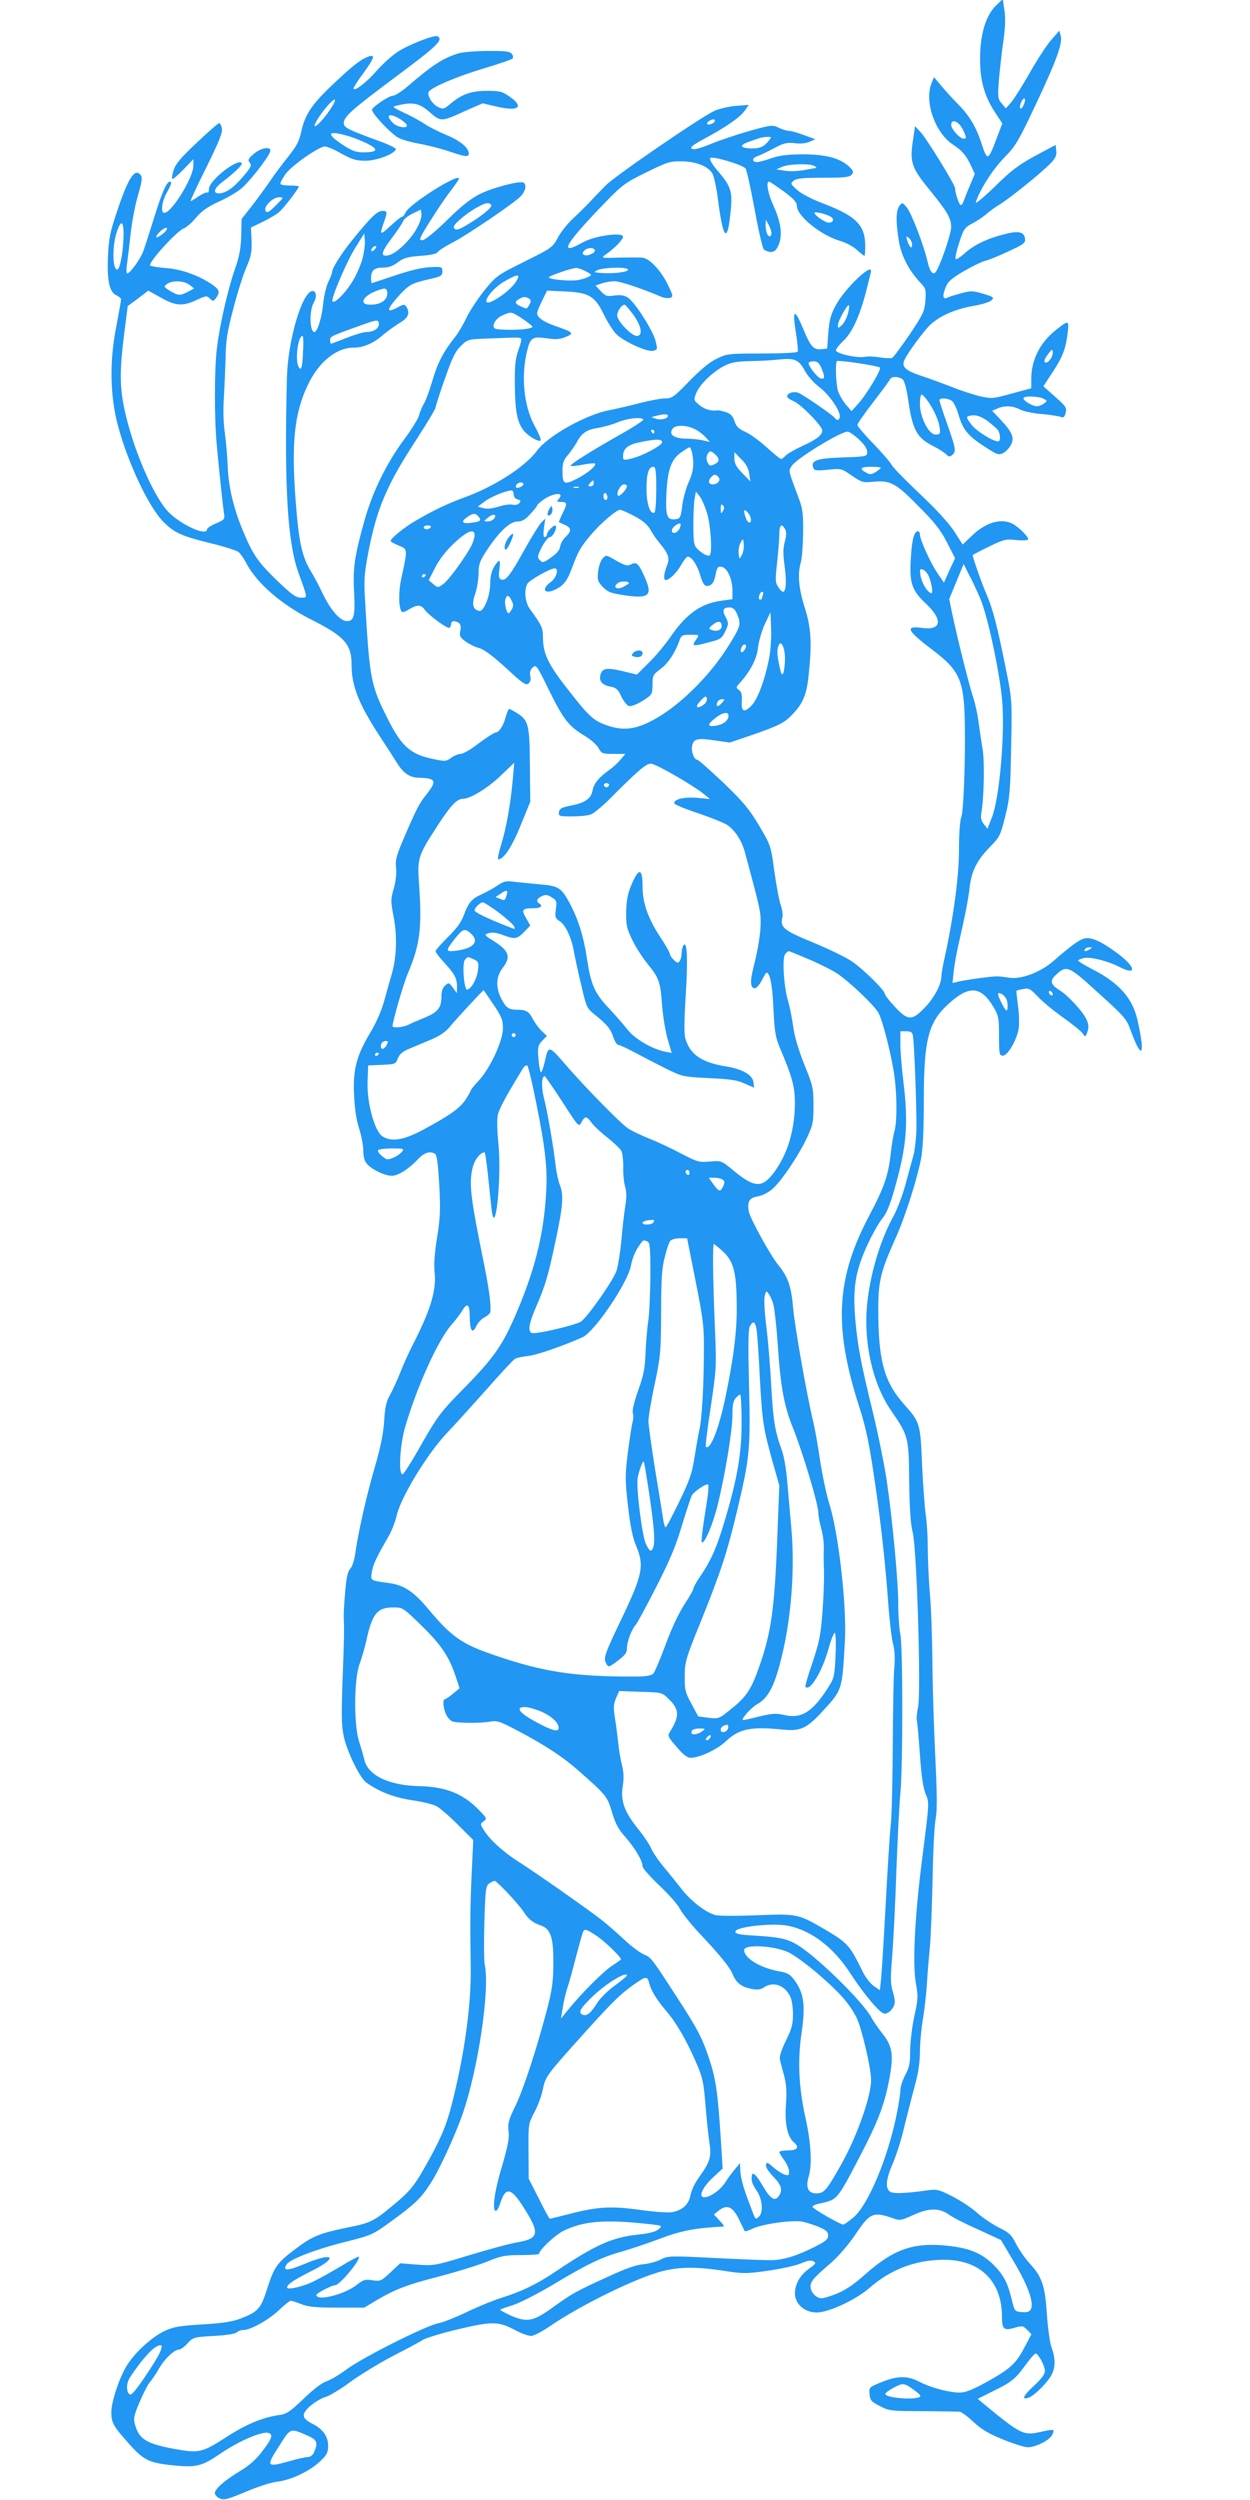
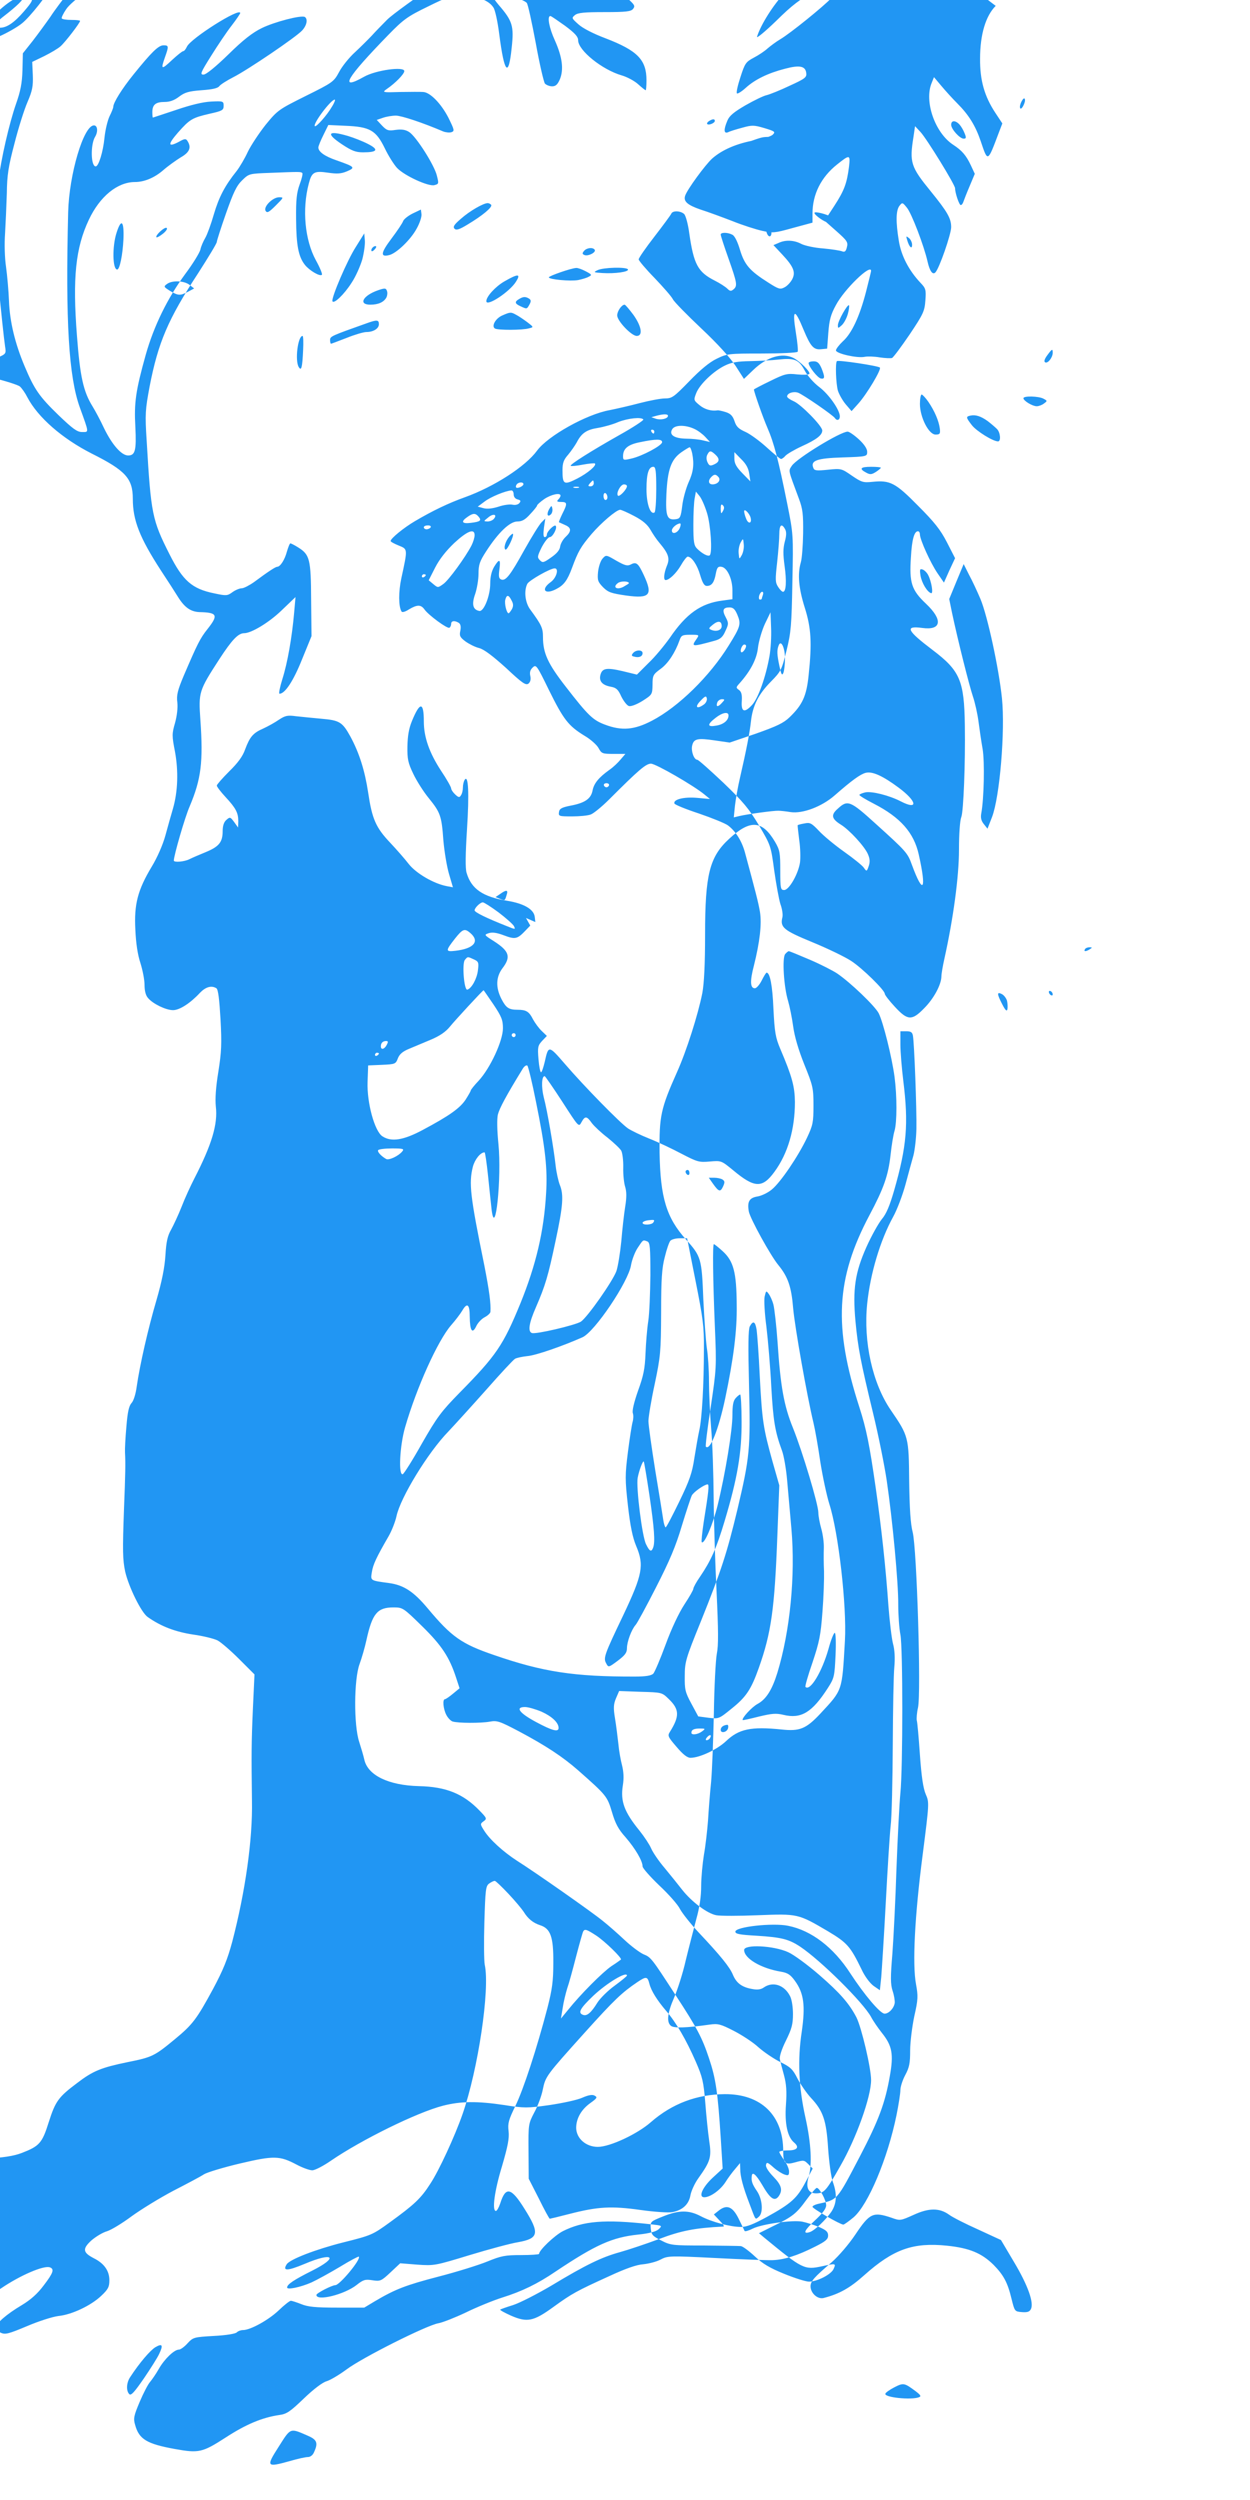
<svg xmlns="http://www.w3.org/2000/svg" version="1.0" width="640pt" height="1280pt" viewBox="0 0 640 1280" preserveAspectRatio="xMidYMid meet">
  <g transform="translate(0,1280) scale(0.1,-0.1)" fill="#2196f3" stroke="none">
-     <path d="M5098 12770 c-51 -51 -80 -146 -80 -270 -1 -111 22 -193 79 -279 l35 -53 -18 -47 c-58 -154 -56 -153 -93 -43 -27 79 -61 134 -120 193 -25 25 -62 66 -82 90 l-37 44 -12 -30 c-39 -94 17 -255 110 -316 46 -30 67 -55 91 -106 l20 -43 -26 -62 c-15 -35 -29 -71 -32 -80 -3 -10 -9 -18 -14 -18 -8 0 -29 62 -29 86 0 18 -146 255 -177 288 l-28 30 -8 -55 c-21 -131 -14 -153 88 -278 86 -106 105 -139 105 -184 0 -36 -61 -212 -81 -232 -14 -14 -29 7 -40 56 -18 80 -82 248 -106 276 -22 27 -23 28 -38 9 -18 -24 -19 -82 -3 -179 12 -76 51 -151 110 -214 28 -29 30 -36 26 -91 -4 -55 -10 -69 -81 -175 -43 -63 -83 -117 -90 -120 -7 -2 -35 -1 -62 3 -28 5 -63 6 -78 3 -39 -8 -147 17 -147 33 0 7 16 28 35 46 46 41 86 127 119 254 14 55 26 104 26 107 0 39 -138 -95 -180 -175 -27 -49 -34 -77 -39 -142 l-6 -81 -31 -3 c-38 -4 -54 14 -89 98 -47 115 -60 110 -40 -14 8 -49 12 -93 9 -97 -3 -5 -85 -9 -183 -9 -171 0 -179 -1 -232 -27 -36 -17 -83 -56 -140 -115 -79 -81 -88 -88 -125 -88 -21 0 -79 -11 -129 -24 -49 -13 -119 -29 -154 -36 -118 -21 -316 -132 -371 -207 -60 -82 -220 -185 -370 -239 -84 -30 -165 -69 -255 -122 -58 -34 -125 -89 -125 -102 0 -4 19 -14 41 -23 47 -19 47 -15 14 -167 -15 -69 -15 -146 1 -171 3 -6 20 -1 38 11 42 25 61 25 79 0 20 -29 118 -101 128 -94 5 3 9 12 9 20 0 16 18 18 39 5 9 -6 12 -19 8 -40 -6 -26 -2 -34 26 -55 18 -13 49 -29 70 -34 26 -7 69 -40 138 -102 84 -79 101 -90 115 -80 10 9 13 22 9 40 -4 18 0 31 13 43 17 16 21 10 82 -115 75 -152 100 -184 181 -234 33 -19 66 -49 74 -65 15 -27 19 -29 76 -29 l61 0 -24 -28 c-13 -16 -38 -40 -57 -53 -56 -40 -80 -70 -87 -106 -8 -42 -38 -64 -113 -78 -46 -9 -57 -16 -59 -33 -3 -21 0 -22 67 -22 38 0 82 4 96 10 14 5 57 40 94 77 151 151 188 183 214 183 24 0 217 -111 274 -158 l28 -23 -66 6 c-67 6 -123 -8 -116 -29 2 -6 58 -29 125 -51 67 -23 134 -50 149 -61 40 -30 71 -80 87 -138 54 -200 69 -257 77 -305 10 -62 -1 -155 -31 -275 -21 -80 -19 -116 5 -116 8 0 24 18 35 40 11 22 22 40 25 40 17 0 30 -64 35 -185 6 -122 11 -148 35 -205 61 -143 74 -193 75 -272 0 -140 -36 -264 -105 -358 -62 -85 -102 -83 -211 8 -61 50 -61 50 -120 45 -55 -5 -64 -2 -145 40 -47 25 -121 60 -164 77 -43 17 -92 41 -109 52 -40 27 -227 218 -324 331 -83 96 -84 96 -103 10 -7 -29 -15 -53 -19 -53 -4 0 -10 30 -13 68 -5 61 -3 69 19 93 l24 25 -26 25 c-14 13 -34 40 -45 60 -20 40 -35 49 -79 49 -45 0 -59 10 -82 54 -31 60 -29 114 5 159 44 58 35 87 -44 138 -51 32 -51 33 -27 41 18 6 41 3 78 -11 58 -22 69 -19 110 24 l25 26 -22 39 c-25 43 -20 50 43 50 33 0 45 12 24 25 -17 10 -11 25 15 37 19 9 29 7 51 -7 24 -15 26 -21 20 -61 -5 -39 -3 -46 19 -60 31 -20 61 -84 74 -159 6 -33 23 -111 38 -173 26 -111 27 -114 72 -150 60 -49 77 -69 92 -114 7 -21 18 -38 25 -38 7 0 43 -17 81 -37 37 -20 109 -57 158 -82 90 -44 90 -44 225 -51 108 -5 145 -10 183 -28 l48 -21 -3 26 c-4 39 -55 69 -141 83 -125 20 -184 61 -208 143 -7 21 -6 96 2 222 12 187 7 284 -12 254 -5 -8 -9 -25 -9 -39 0 -14 -4 -32 -10 -40 -7 -12 -12 -12 -29 4 -12 11 -21 25 -21 31 0 7 -23 48 -52 91 -60 92 -88 172 -88 252 0 102 -20 102 -61 2 -16 -39 -22 -77 -23 -130 -1 -64 3 -84 30 -140 17 -36 52 -91 78 -123 61 -75 67 -92 76 -217 5 -58 18 -136 29 -173 l20 -68 -32 6 c-67 13 -156 65 -194 113 -20 26 -63 75 -95 109 -74 78 -93 122 -113 257 -17 112 -45 202 -91 287 -41 74 -55 83 -148 91 -44 4 -103 10 -131 13 -43 6 -55 3 -87 -18 -20 -14 -56 -34 -80 -45 -53 -23 -69 -43 -93 -107 -12 -35 -37 -69 -81 -112 -35 -35 -64 -68 -64 -73 0 -6 20 -32 44 -58 54 -58 66 -82 66 -124 l-1 -33 -20 28 c-20 27 -22 27 -40 11 -13 -11 -19 -31 -19 -58 0 -56 -19 -79 -87 -107 -32 -13 -69 -29 -83 -36 -25 -13 -80 -18 -80 -7 0 25 57 223 81 277 59 140 70 227 55 443 -10 142 -8 149 97 311 65 100 97 133 127 133 37 0 128 55 192 117 l71 68 -7 -80 c-11 -126 -34 -257 -60 -339 -13 -42 -20 -76 -15 -76 28 0 71 65 115 175 l49 120 -2 186 c-1 208 -7 231 -66 268 -19 12 -37 21 -40 21 -4 0 -11 -19 -18 -42 -11 -42 -34 -78 -50 -78 -8 0 -44 -23 -118 -78 -24 -17 -53 -32 -63 -32 -11 0 -33 -9 -48 -20 -26 -19 -32 -19 -93 -6 -114 23 -161 65 -229 200 -89 176 -95 206 -117 581 -9 139 -7 159 15 278 44 226 94 344 249 581 52 81 95 152 95 159 0 6 21 72 47 146 38 108 54 142 83 170 35 34 35 34 145 38 151 6 155 6 163 -1 3 -4 -3 -30 -14 -59 -15 -42 -19 -76 -18 -177 1 -135 12 -192 45 -234 23 -29 77 -61 87 -51 4 3 -10 37 -31 75 -56 103 -71 260 -36 392 15 59 28 66 97 56 48 -7 68 -6 99 7 44 19 40 23 -54 56 -61 21 -93 44 -93 66 0 7 12 36 26 64 l25 51 87 -4 c126 -5 157 -23 202 -115 19 -40 48 -85 63 -101 38 -40 161 -96 191 -88 23 6 23 8 13 48 -12 53 -106 201 -142 224 -19 12 -37 15 -69 11 -38 -6 -46 -3 -70 22 l-27 29 32 11 c17 6 47 11 66 11 28 0 137 -36 242 -81 13 -5 32 -7 42 -4 17 6 16 11 -15 74 -37 72 -93 130 -129 132 -12 1 -65 1 -117 0 -93 -3 -94 -2 -70 15 44 30 90 77 90 92 0 25 -146 5 -206 -29 -131 -74 -92 -8 125 215 77 79 98 94 201 144 105 52 121 57 180 56 73 -1 133 -24 156 -60 9 -12 22 -73 30 -136 26 -203 48 -227 64 -69 12 110 4 136 -67 218 -29 35 -42 58 -36 64 11 11 165 -34 180 -54 6 -6 26 -99 46 -205 19 -106 41 -200 47 -208 7 -7 23 -14 37 -14 18 0 28 9 40 37 20 50 12 113 -26 198 -29 63 -41 125 -23 125 4 0 37 -23 75 -50 51 -38 67 -56 67 -74 0 -52 123 -151 223 -180 28 -8 67 -29 85 -46 18 -16 35 -30 38 -30 2 0 4 23 4 51 0 105 -46 152 -210 215 -61 23 -116 51 -138 71 -36 32 -36 33 -18 48 15 12 49 15 152 15 109 0 134 3 145 16 11 14 9 20 -18 45 -47 41 -120 59 -237 59 -74 -1 -116 -6 -156 -20 -30 -11 -63 -19 -72 -20 -29 0 -30 20 -1 30 15 5 54 24 86 41 50 27 66 30 105 26 29 -4 59 -1 77 7 l30 13 -58 21 c-32 12 -66 22 -77 22 -11 0 -34 7 -53 16 -32 15 -38 15 -148 -16 -63 -18 -151 -47 -197 -66 -56 -23 -88 -32 -99 -26 -12 7 3 19 62 51 112 60 182 109 207 143 l22 31 -65 -5 c-36 -3 -85 -14 -110 -25 -68 -31 -501 -327 -556 -381 -26 -26 -62 -63 -79 -82 -18 -19 -56 -57 -86 -85 -30 -27 -67 -73 -82 -102 -27 -50 -33 -54 -170 -122 -138 -69 -144 -72 -206 -148 -34 -43 -75 -105 -91 -138 -15 -33 -41 -77 -57 -98 -61 -76 -91 -134 -117 -222 -14 -49 -34 -104 -44 -121 -10 -17 -22 -44 -25 -60 -4 -16 -38 -72 -77 -124 -91 -124 -161 -266 -203 -415 -51 -183 -60 -244 -53 -369 6 -121 -1 -146 -37 -146 -34 0 -82 55 -123 139 -19 41 -46 91 -59 112 -47 76 -64 151 -80 362 -23 297 -7 450 61 594 56 119 146 193 236 193 48 0 100 22 144 60 25 22 66 51 90 66 46 26 56 51 35 84 -8 13 -14 13 -44 -4 -57 -30 -58 -14 -5 47 61 69 73 76 164 97 63 14 70 18 70 40 0 24 -2 25 -64 22 -42 -2 -104 -17 -180 -43 -64 -21 -117 -39 -118 -39 -2 0 -3 13 -3 28 0 38 17 52 63 52 26 0 49 8 74 27 29 22 49 28 115 33 56 4 83 10 91 21 7 9 39 29 72 46 73 37 321 205 352 239 24 26 30 58 14 69 -18 11 -156 -25 -221 -57 -47 -23 -95 -60 -171 -135 -67 -65 -114 -103 -127 -103 -19 0 -15 10 39 96 33 53 80 123 105 155 24 31 44 61 44 64 0 31 -254 -130 -273 -172 -6 -13 -14 -23 -19 -23 -5 0 -31 -21 -58 -46 -54 -51 -58 -49 -35 16 20 56 19 60 -8 60 -26 0 -62 -36 -154 -150 -59 -73 -103 -144 -103 -165 0 -6 -9 -28 -19 -48 -10 -21 -22 -70 -26 -110 -7 -72 -30 -147 -45 -147 -25 0 -27 110 -4 150 17 27 14 60 -5 60 -53 0 -127 -250 -132 -444 -14 -561 3 -844 60 -1001 48 -133 47 -125 11 -125 -25 0 -47 16 -121 87 -98 95 -123 131 -173 250 -49 116 -76 228 -80 334 -2 52 -9 130 -15 174 -7 47 -9 118 -5 173 3 51 7 143 9 205 1 92 8 137 39 254 20 79 50 174 67 213 25 58 29 81 27 137 l-3 68 62 30 c34 17 71 39 83 50 24 21 100 120 100 130 0 3 -20 5 -44 5 -25 0 -47 3 -50 8 -2 4 8 25 23 47 28 43 173 145 205 145 11 0 49 -16 85 -37 55 -30 74 -36 124 -36 57 1 146 34 154 59 2 5 -38 25 -89 43 -151 55 -178 68 -178 89 0 35 38 68 265 238 213 158 246 190 216 208 -15 10 -152 -44 -206 -80 -28 -18 -77 -63 -109 -99 -53 -61 -116 -107 -116 -87 0 5 23 40 50 77 58 79 64 100 23 84 -39 -15 -81 -48 -190 -152 -101 -97 -133 -147 -152 -237 -9 -42 -24 -71 -67 -124 -30 -38 -74 -96 -96 -130 -23 -33 -64 -89 -91 -124 l-50 -63 -2 -87 c-2 -66 -10 -107 -33 -172 -35 -101 -77 -282 -91 -400 -14 -107 -14 -363 -1 -500 15 -161 30 -301 36 -342 6 -37 5 -38 -40 -58 -25 -10 -46 -24 -46 -30 0 -37 -129 20 -196 87 -79 80 -188 336 -229 538 -22 109 -22 193 0 369 l19 149 53 39 52 40 65 -36 c76 -43 112 -45 182 -12 48 22 53 23 68 8 16 -16 18 -16 32 2 21 29 18 42 -15 66 -67 47 -159 81 -235 87 -41 3 -80 9 -87 13 -15 10 132 174 171 190 15 6 44 31 64 56 28 33 59 55 113 80 41 18 93 48 115 66 40 31 138 155 151 191 11 30 -47 22 -85 -12 -28 -24 -30 -31 -19 -44 11 -14 6 -24 -36 -73 -50 -58 -88 -84 -123 -84 -31 0 -24 26 17 57 69 53 108 91 100 99 -23 23 -167 -91 -167 -133 0 -13 -4 -22 -8 -19 -5 3 -25 -6 -45 -19 -20 -14 -38 -25 -41 -25 -3 0 33 78 81 174 67 136 84 180 79 200 -3 14 -10 26 -14 26 -4 0 -56 -45 -115 -101 -81 -76 -109 -110 -118 -140 -7 -21 -10 -42 -7 -45 3 -3 29 19 57 48 l51 53 0 -34 c0 -60 -111 -241 -149 -241 -20 0 -12 62 15 107 14 25 23 47 20 50 -16 16 -41 -34 -82 -166 -25 -80 -52 -164 -60 -186 -14 -40 -68 -115 -83 -115 -4 0 -5 24 0 53 4 28 12 97 18 152 6 55 22 142 37 193 21 72 24 95 14 106 -30 37 -63 -14 -120 -184 -36 -107 -43 -140 -47 -230 -6 -126 7 -186 43 -202 13 -6 24 -16 24 -21 0 -6 -12 -71 -26 -146 -34 -176 -30 -351 10 -501 50 -187 155 -411 229 -488 57 -59 94 -76 244 -113 70 -17 136 -38 145 -46 10 -9 27 -33 38 -55 54 -103 178 -211 329 -288 174 -87 211 -128 211 -232 0 -110 35 -199 144 -367 35 -53 75 -115 89 -138 33 -52 64 -73 108 -75 92 -2 98 -15 42 -86 -39 -49 -52 -76 -122 -239 -32 -76 -38 -101 -33 -138 3 -27 -2 -69 -12 -105 -16 -55 -16 -65 0 -147 18 -99 15 -204 -11 -293 -9 -30 -26 -91 -38 -135 -13 -48 -42 -114 -70 -160 -72 -120 -91 -193 -84 -323 3 -70 12 -129 26 -171 11 -35 21 -85 21 -111 0 -31 6 -55 18 -68 25 -30 92 -62 128 -62 33 0 88 35 138 89 29 30 59 39 84 23 9 -6 15 -55 21 -158 7 -127 5 -167 -11 -269 -13 -79 -17 -139 -13 -178 11 -91 -21 -196 -110 -369 -19 -37 -49 -102 -65 -144 -17 -43 -42 -96 -54 -118 -18 -31 -25 -62 -29 -131 -4 -63 -18 -133 -46 -230 -43 -146 -85 -331 -101 -442 -5 -38 -16 -74 -27 -85 -13 -15 -20 -46 -26 -122 -5 -55 -8 -114 -7 -131 3 -54 2 -108 -5 -285 -8 -219 -7 -263 6 -325 18 -78 82 -209 115 -232 68 -48 141 -76 233 -90 51 -7 107 -21 125 -30 17 -9 66 -51 110 -95 l79 -79 -8 -172 c-8 -178 -8 -242 -5 -474 4 -200 -34 -466 -101 -723 -24 -89 -46 -144 -99 -243 -83 -153 -104 -181 -195 -256 -104 -86 -116 -92 -241 -117 -136 -28 -178 -45 -259 -107 -96 -72 -111 -93 -145 -199 -34 -109 -48 -124 -138 -159 -42 -16 -93 -24 -195 -30 -115 -7 -148 -12 -193 -33 -63 -29 -151 -108 -193 -175 -38 -59 -81 -187 -81 -241 0 -52 9 -70 78 -148 84 -97 111 -111 232 -124 123 -13 153 -6 246 58 97 66 219 119 250 107 23 -9 17 -28 -32 -92 -32 -43 -66 -73 -112 -101 -79 -47 -132 -93 -132 -115 0 -8 11 -21 25 -27 22 -10 40 -5 133 34 61 26 130 48 161 52 69 7 166 53 219 103 36 34 42 46 42 80 0 48 -26 86 -80 113 -56 29 -59 48 -12 91 22 19 58 41 80 47 22 7 78 41 125 76 48 35 144 94 214 131 70 36 142 74 158 85 17 10 99 35 184 55 174 41 203 40 290 -6 30 -16 66 -29 80 -29 13 0 56 22 95 49 156 107 442 248 575 282 91 23 174 24 314 3 102 -16 116 -16 230 0 67 10 143 26 169 38 32 14 52 17 63 10 15 -8 12 -13 -23 -38 -46 -33 -72 -79 -72 -127 1 -54 50 -97 111 -97 62 0 203 66 272 127 108 94 234 142 378 143 186 1 299 -109 299 -291 0 -64 10 -73 62 -58 44 12 45 12 68 -11 l21 -21 -37 -70 c-43 -82 -73 -109 -198 -178 -68 -37 -103 -51 -132 -51 -54 0 -149 25 -206 55 -61 32 -111 32 -193 -1 -65 -26 -66 -27 -63 -62 3 -32 9 -39 53 -61 48 -25 58 -26 220 -26 93 -1 178 -2 188 -3 10 -1 42 -25 71 -52 40 -38 77 -60 151 -90 54 -22 111 -40 127 -40 42 0 114 37 126 65 13 29 11 29 -58 14 -92 -20 -101 -15 -298 147 l-26 22 72 36 c101 49 120 65 171 135 25 34 48 61 53 61 14 0 48 -63 48 -89 0 -17 -18 -41 -57 -77 -55 -51 -65 -73 -26 -60 25 9 79 60 109 103 28 42 31 91 8 154 -9 24 -19 101 -24 170 -9 145 -25 193 -89 261 -22 24 -52 68 -68 98 -24 48 -36 59 -89 85 -34 17 -84 51 -112 76 -27 25 -84 62 -125 83 -68 35 -81 38 -124 32 -120 -17 -183 -19 -198 -6 -23 19 -18 65 16 143 17 39 45 125 60 192 16 66 41 161 54 211 17 60 25 116 25 170 0 43 7 115 14 159 8 44 17 123 21 175 3 52 10 142 16 200 5 58 11 215 14 350 2 135 9 271 15 304 9 44 8 121 -1 315 -7 141 -14 357 -15 481 -1 124 -6 286 -13 360 -6 74 -11 182 -11 240 0 58 -5 134 -11 170 -5 36 -13 148 -18 250 -8 208 -11 219 -88 305 -101 112 -132 215 -136 446 -2 186 6 225 89 411 49 109 108 295 130 406 9 50 14 146 14 300 0 307 23 397 123 489 108 100 169 96 235 -15 25 -43 27 -56 27 -147 0 -93 2 -100 20 -100 25 0 72 82 81 141 3 23 2 75 -4 115 -5 41 -9 75 -8 76 2 2 17 6 35 9 28 6 36 2 74 -38 23 -25 81 -73 129 -107 48 -34 94 -71 101 -82 14 -20 15 -20 25 9 7 21 6 37 -4 60 -16 39 -95 125 -139 152 -48 30 -52 50 -15 82 50 46 63 41 195 -79 156 -141 162 -148 184 -209 58 -158 76 -130 35 53 -25 112 -94 190 -230 260 -41 21 -74 41 -74 45 0 3 13 9 30 13 33 7 122 -15 182 -46 91 -47 84 0 -12 71 -81 60 -134 84 -168 75 -27 -7 -70 -38 -158 -115 -66 -58 -164 -95 -226 -86 -24 4 -52 7 -63 7 -23 1 -156 -17 -199 -27 l-29 -7 6 60 c4 33 15 98 26 144 32 139 50 231 56 289 9 79 38 137 101 201 53 54 56 60 81 160 23 93 26 129 30 350 5 244 5 246 -27 405 -44 219 -67 308 -101 386 -23 53 -68 181 -69 196 0 1 37 21 83 43 75 37 87 40 139 34 31 -3 59 -2 62 3 6 10 -48 64 -81 81 -58 29 -137 6 -207 -62 l-47 -45 -43 67 c-28 42 -91 112 -175 191 -73 69 -139 136 -146 150 -7 14 -50 63 -94 109 -45 46 -81 89 -81 95 0 7 36 59 81 117 44 57 83 110 86 117 7 17 48 15 66 -2 8 -8 20 -52 26 -98 23 -160 44 -199 131 -243 26 -13 55 -32 64 -41 13 -13 19 -14 31 -4 22 18 19 33 -25 158 -22 62 -40 117 -40 123 0 12 36 12 60 -1 12 -6 27 -37 39 -78 23 -76 50 -107 145 -167 53 -34 61 -36 83 -24 14 7 31 26 39 41 19 36 7 65 -51 127 l-45 48 26 11 c35 17 80 15 117 -5 18 -9 68 -20 112 -23 44 -4 88 -11 97 -15 13 -5 19 0 24 21 7 26 1 34 -53 82 l-61 54 49 75 c52 80 65 116 76 202 7 62 4 63 -61 11 -82 -65 -126 -153 -126 -251 l0 -47 -100 -27 c-93 -26 -103 -27 -157 -15 -32 7 -101 29 -153 50 -52 20 -125 47 -163 59 -67 23 -89 42 -79 71 11 33 103 158 138 190 52 46 128 78 219 94 42 7 84 20 92 29 14 14 10 17 -43 33 -54 16 -64 16 -114 2 -30 -8 -63 -18 -72 -23 -22 -9 -24 12 -4 59 10 25 33 44 93 79 44 25 93 49 109 52 16 4 69 25 117 48 79 36 88 43 85 65 -4 36 -34 42 -109 22 -86 -22 -154 -55 -201 -98 -21 -19 -42 -32 -45 -28 -4 4 4 41 18 83 23 72 28 78 69 100 25 13 56 34 70 47 14 12 43 34 65 47 51 30 219 166 263 212 26 26 33 42 30 65 l-3 30 -105 -56 c-86 -47 -123 -75 -207 -158 -58 -56 -101 -91 -97 -80 19 62 85 166 143 226 60 61 74 84 160 266 111 235 142 322 132 360 l-7 27 -42 -48 c-23 -26 -72 -101 -109 -167 -38 -66 -80 -134 -95 -151 l-28 -32 -21 25 c-20 23 -21 32 -15 115 4 50 14 138 22 196 11 74 13 123 7 165 l-9 59 -36 -35z m141 -512 c-7 -13 -14 -18 -16 -11 -3 7 1 22 8 35 7 13 14 18 16 11 3 -7 -1 -22 -8 -35z m-3540 -5 c-24 -42 -80 -105 -87 -99 -11 12 82 136 102 136 4 0 -2 -17 -15 -37z m1961 -72 c0 -11 -31 -24 -39 -16 -3 3 1 10 9 15 19 12 30 12 30 1z m1253 -19 c8 -9 20 -29 26 -45 9 -22 8 -27 -5 -27 -20 0 -64 49 -64 71 0 24 22 24 43 1z m-3132 -58 c30 -9 76 -27 103 -41 57 -29 49 -43 -25 -43 -38 0 -58 8 -108 41 -84 56 -73 73 30 43z m2158 -21 c-26 -33 -44 -42 -84 -43 -64 0 -74 15 -24 33 67 24 72 25 98 26 21 1 22 -1 10 -16z m231 -133 c8 -5 12 -10 9 -10 -3 0 -31 -5 -63 -11 -32 -6 -77 -7 -100 -3 l-41 7 30 13 c35 15 143 18 165 4z m-2758 -202 c-35 -35 -44 -40 -52 -28 -13 21 36 70 69 70 25 0 24 -1 -17 -42z m1103 3 c7 -12 -45 -55 -120 -100 -44 -27 -59 -31 -68 -22 -9 10 -2 21 33 51 45 40 115 80 137 80 6 0 14 -4 18 -9z m-382 -122 c-30 -56 -103 -126 -140 -135 -47 -12 -44 11 11 84 30 40 57 80 60 90 4 10 25 27 49 39 l42 20 3 -23 c2 -13 -9 -47 -25 -75z m2124 59 c15 -12 8 -28 -14 -28 -18 0 -73 38 -73 50 0 10 69 -8 87 -22z m-307 -80 c0 -10 -4 -18 -9 -18 -12 0 -21 26 -21 58 l1 27 14 -25 c8 -14 14 -33 15 -42z m-3318 -34 c-4 -80 -19 -154 -32 -154 -24 0 -26 119 -3 189 24 75 39 60 35 -35z m203 30 c-16 -13 -31 -21 -34 -19 -8 9 42 55 52 48 6 -3 -2 -16 -18 -29z m1020 -132 c-10 -34 -34 -89 -55 -120 -38 -60 -92 -111 -98 -94 -6 18 76 210 120 278 l43 69 3 -35 c2 -19 -4 -63 -13 -98z m2815 75 c0 -26 -15 -12 -25 23 -7 22 -6 23 9 11 9 -7 16 -23 16 -34z m-2750 -22 c-7 -9 -15 -13 -17 -11 -7 7 7 26 19 26 6 0 6 -6 -2 -15z m1125 -4 c8 -13 -33 -34 -52 -27 -12 5 -13 9 -3 21 14 17 46 20 55 6z m-46 -110 c32 -17 33 -19 15 -28 -10 -6 -35 -13 -54 -17 -39 -7 -150 3 -150 14 0 7 114 47 140 48 8 1 30 -7 49 -17z m216 10 c7 -13 -67 -23 -130 -19 -47 3 -48 4 -25 15 30 14 146 17 155 4z m-573 -63 c-32 -52 -152 -131 -152 -100 0 24 47 75 92 101 71 41 86 40 60 -1z m-1671 -17 l23 -18 -32 -17 c-40 -21 -50 -20 -92 5 -32 20 -33 22 -15 35 27 20 89 17 116 -5z m1008 -63 c-13 -25 -42 -38 -83 -38 -63 0 -38 47 40 74 35 12 40 11 45 -3 4 -9 2 -24 -2 -33z m730 -7 c10 -7 11 -13 2 -30 -14 -25 -13 -24 -46 -9 -29 13 -32 23 -7 37 21 13 33 13 51 2z m534 -83 c42 -59 50 -108 17 -108 -27 0 -100 77 -100 105 0 22 23 55 38 55 4 0 24 -24 45 -52z m1098 5 c-6 -22 -20 -48 -31 -58 -19 -17 -20 -17 -20 0 0 21 49 109 57 102 2 -3 0 -23 -6 -44z m-1698 -5 c12 -6 37 -23 56 -37 34 -26 34 -26 10 -32 -33 -10 -161 -10 -175 -1 -19 12 3 52 38 67 41 18 44 18 71 3z m-703 -48 c0 -22 -28 -40 -64 -40 -14 0 -59 -13 -101 -30 -42 -16 -78 -30 -80 -30 -3 0 -5 9 -5 19 0 19 5 21 185 85 55 20 65 19 65 -4z m-388 -132 c-4 -90 -9 -109 -22 -88 -21 32 -5 160 19 160 4 0 5 -33 3 -72z m3838 -15 c-1 -25 -26 -56 -39 -48 -7 4 -3 17 11 36 25 34 28 35 28 12z m-1270 -90 c15 -28 46 -63 75 -85 49 -37 105 -117 105 -150 0 -19 -15 -24 -25 -9 -8 14 -162 120 -188 130 -24 9 -57 -2 -57 -19 0 -6 15 -16 33 -24 37 -15 147 -127 147 -150 0 -24 -30 -47 -105 -81 -39 -18 -76 -40 -84 -49 -7 -9 -18 -16 -22 -16 -5 0 -38 27 -73 59 -35 32 -84 68 -108 79 -36 16 -48 27 -57 55 -9 27 -20 39 -45 47 -19 6 -38 10 -42 9 -32 -5 -67 5 -93 27 -30 25 -30 26 -16 62 18 45 89 113 148 141 33 16 64 21 128 22 46 1 111 4 144 8 83 9 105 0 135 -56z m385 15 c9 -9 -67 -136 -110 -184 l-35 -39 -30 35 c-16 19 -34 51 -40 70 -10 35 -14 143 -5 151 6 7 212 -24 220 -33z m-299 -3 c18 -45 18 -57 -3 -53 -17 3 -63 62 -63 79 0 5 11 9 26 9 19 0 28 -8 40 -35z m547 -172 c32 -47 54 -98 59 -138 3 -26 0 -30 -22 -30 -35 0 -80 89 -80 157 0 26 4 48 9 48 4 0 20 -17 34 -37z m589 16 c21 -11 21 -12 3 -25 -10 -8 -27 -14 -37 -14 -22 0 -68 28 -68 41 0 13 77 11 102 -2z m-1922 -88 c0 -15 -37 -23 -62 -15 l-23 8 25 7 c37 10 60 10 60 0z m1637 -27 c17 -13 38 -31 47 -40 18 -17 22 -64 6 -64 -26 0 -111 53 -134 83 -31 40 -31 44 -8 49 27 6 54 -3 89 -28z m-1763 8 c2 -4 -52 -40 -122 -79 -147 -83 -256 -152 -250 -158 3 -3 31 0 62 6 32 6 60 8 62 6 10 -10 -36 -49 -90 -77 -69 -35 -76 -31 -76 42 0 38 6 54 29 80 15 18 35 47 44 63 24 47 50 65 108 74 30 5 77 18 104 30 51 20 120 27 129 13z m261 -48 c18 -8 43 -27 56 -41 l24 -26 -35 8 c-19 5 -58 9 -86 9 -61 1 -89 19 -73 47 12 24 67 25 114 3z m-205 -14 c0 -5 -2 -10 -4 -10 -3 0 -8 5 -11 10 -3 6 -1 10 4 10 6 0 11 -4 11 -10z m1048 -40 c27 -25 42 -48 42 -63 0 -24 -1 -25 -125 -29 -132 -4 -166 -16 -151 -53 5 -15 16 -16 75 -10 68 7 70 6 122 -30 50 -34 58 -37 106 -32 90 9 117 -4 233 -122 84 -84 115 -123 148 -187 l42 -82 -29 -62 -28 -63 -33 48 c-36 53 -89 170 -90 198 0 9 -4 17 -10 17 -19 0 -31 -42 -36 -132 -9 -132 3 -169 77 -239 88 -83 80 -138 -20 -124 -90 12 -78 -13 54 -113 140 -106 162 -156 165 -387 3 -193 -7 -440 -18 -468 -7 -17 -12 -85 -12 -168 0 -137 -29 -352 -75 -559 -8 -36 -15 -76 -15 -90 -1 -42 -39 -113 -88 -162 -63 -65 -85 -64 -151 8 -28 30 -51 60 -51 66 0 18 -115 131 -172 168 -32 21 -121 64 -199 96 -148 61 -166 76 -153 128 3 12 -1 42 -10 66 -8 25 -22 103 -32 173 -17 127 -18 129 -78 231 -51 85 -81 121 -183 219 -68 64 -127 117 -133 117 -17 0 -33 46 -26 73 8 35 28 39 116 26 l76 -11 135 46 c107 38 141 54 172 84 65 63 86 107 97 213 18 169 13 245 -20 349 -31 99 -37 170 -20 230 6 19 11 87 12 150 1 97 -2 124 -21 175 -57 154 -55 142 -37 170 25 38 249 175 286 175 8 0 34 -18 58 -40z m-1008 -14 c0 -17 -103 -72 -158 -84 -39 -9 -42 -9 -42 12 0 39 25 60 87 72 82 17 113 17 113 0z m154 -57 c11 -57 6 -96 -19 -150 -13 -30 -28 -83 -32 -119 -7 -57 -11 -65 -31 -68 -47 -7 -55 13 -50 128 6 126 24 177 76 214 20 14 40 26 43 26 4 0 9 -14 13 -31z m118 -6 c24 -22 23 -38 -6 -51 -20 -9 -25 -7 -34 12 -6 14 -6 28 0 39 11 21 17 21 40 0z m174 -98 l6 -40 -41 42 c-31 32 -41 50 -41 75 l0 33 35 -36 c25 -24 37 -47 41 -74z m-476 -79 c0 -63 -4 -117 -9 -120 -21 -13 -41 44 -41 119 0 80 11 115 35 115 12 0 15 -21 15 -114z m1150 109 c0 -2 -11 -12 -25 -21 -22 -14 -30 -15 -50 -4 -38 20 -30 30 25 30 28 0 50 -2 50 -5z m-831 -48 c13 -16 -4 -37 -31 -37 -21 0 -24 20 -6 38 15 15 23 15 37 -1z m-639 -32 c0 -8 -7 -15 -16 -15 -14 0 -14 3 -4 15 7 8 14 15 16 15 2 0 4 -7 4 -15z m-360 -4 c0 -10 -30 -24 -37 -17 -3 3 -2 9 2 15 8 13 35 15 35 2z m530 -10 c0 -16 -38 -56 -46 -49 -11 12 13 58 31 58 8 0 15 -4 15 -9z m-247 -8 c-7 -2 -19 -2 -25 0 -7 3 -2 5 12 5 14 0 19 -2 13 -5z m-333 -34 c0 -13 8 -23 20 -26 16 -4 18 -8 9 -19 -7 -8 -21 -11 -35 -8 -13 3 -45 -1 -71 -10 -32 -10 -58 -13 -77 -8 l-30 8 35 26 c31 24 107 55 137 57 6 1 12 -8 12 -20z m480 -15 c0 -8 -4 -14 -10 -14 -5 0 -10 9 -10 21 0 11 5 17 10 14 6 -3 10 -13 10 -21z m510 -81 c19 -62 28 -202 14 -216 -8 -8 -39 8 -65 34 -16 16 -19 34 -19 123 0 57 3 118 7 136 l6 33 18 -22 c11 -13 28 -52 39 -88z m-750 89 c0 -4 -5 -13 -12 -20 -9 -9 -6 -12 15 -12 32 0 33 -8 6 -61 -11 -23 -19 -42 -17 -43 2 -1 15 -7 31 -14 33 -14 34 -32 3 -61 -14 -13 -26 -35 -28 -49 -2 -18 -17 -36 -46 -56 -38 -27 -44 -29 -58 -14 -14 14 -13 20 10 67 15 28 33 51 41 51 15 0 40 48 30 58 -7 8 -45 -29 -45 -45 0 -7 -5 -13 -11 -13 -7 0 -8 16 -4 48 l7 47 -20 -20 c-11 -11 -50 -74 -87 -140 -73 -132 -96 -161 -119 -152 -12 5 -14 16 -9 52 7 53 0 57 -27 13 -13 -22 -20 -51 -20 -85 0 -64 -33 -146 -56 -141 -33 6 -40 34 -21 87 9 27 17 73 17 103 0 47 6 64 39 115 62 96 121 153 160 153 24 0 40 9 66 38 19 20 35 40 35 44 0 4 17 19 37 33 36 24 83 34 83 17z m831 -79 c-9 -16 -10 -14 -11 12 0 21 3 26 11 18 8 -8 8 -16 0 -30z m-454 -25 c44 -23 68 -44 83 -70 12 -21 32 -51 46 -67 47 -56 55 -80 38 -119 -15 -38 -18 -72 -6 -72 18 0 54 34 78 75 14 25 30 45 35 45 20 0 49 -42 64 -95 12 -40 21 -55 34 -55 25 0 38 18 46 63 6 31 11 38 29 35 29 -4 56 -62 56 -120 l0 -46 -52 -7 c-110 -14 -185 -68 -268 -190 -27 -38 -75 -97 -109 -129 l-60 -60 -74 18 c-82 19 -104 15 -113 -20 -8 -32 10 -52 53 -60 28 -5 38 -14 54 -50 12 -24 29 -46 39 -49 10 -3 38 7 69 26 50 32 51 33 52 83 0 48 3 53 41 81 39 28 75 84 97 146 9 26 14 29 56 29 46 0 46 0 31 -22 -28 -40 -25 -41 95 -8 28 8 40 19 53 49 17 36 17 41 2 70 -20 37 -14 51 19 51 19 0 28 -9 40 -37 20 -48 17 -60 -44 -158 -97 -157 -257 -314 -393 -385 -90 -47 -154 -53 -241 -20 -61 23 -85 45 -201 195 -91 117 -116 171 -116 254 0 45 -7 61 -65 140 -27 36 -33 97 -15 132 10 18 117 79 140 79 23 0 9 -49 -20 -70 -53 -38 -31 -67 28 -36 39 20 57 44 81 109 31 84 44 107 100 173 49 57 126 123 146 124 6 0 38 -14 72 -32z m596 -8 c8 -31 -12 -35 -23 -5 -6 14 -10 31 -10 37 0 17 27 -10 33 -32z m-1393 5 c17 -20 10 -26 -39 -32 -46 -6 -53 6 -18 30 28 20 41 21 57 2z m79 -11 c-6 -8 -21 -14 -33 -14 -21 1 -21 1 3 20 25 22 49 17 30 -6z m952 -46 c-10 -27 -41 -37 -41 -14 0 14 25 35 42 36 4 0 4 -10 -1 -22z m-1276 2 c-3 -5 -13 -10 -21 -10 -8 0 -14 5 -14 10 0 6 9 10 21 10 11 0 17 -4 14 -10z m1815 -10 c7 -13 7 -32 -2 -64 -9 -35 -9 -64 -1 -123 11 -78 8 -133 -8 -133 -5 0 -16 11 -25 25 -15 23 -15 37 -5 126 6 55 11 120 11 144 0 48 12 58 30 25z m-1590 -30 c0 -12 -7 -35 -16 -53 -31 -60 -117 -178 -144 -197 -28 -20 -28 -20 -51 -1 l-24 20 33 65 c22 43 56 86 98 126 67 62 104 76 104 40z m1368 -102 c-13 -23 -13 -23 -16 9 -2 18 3 42 10 55 13 23 13 23 16 -9 2 -18 -3 -42 -10 -55z m1222 -225 c36 -86 94 -354 110 -508 17 -166 -11 -505 -51 -609 l-23 -59 -19 24 c-13 16 -17 32 -13 54 14 75 18 264 7 330 -7 39 -16 102 -21 140 -5 39 -18 98 -29 130 -19 57 -76 283 -107 429 l-14 69 37 90 37 89 27 -54 c16 -29 42 -85 59 -125z m-268 123 c17 -32 28 -98 15 -93 -20 6 -48 53 -54 90 -5 32 -3 36 11 31 9 -3 22 -16 28 -28z m-2572 0 c0 -3 -4 -8 -10 -11 -5 -3 -10 -1 -10 4 0 6 5 11 10 11 6 0 10 -2 10 -4z m1726 -102 c-3 -9 -6 -18 -6 -20 0 -2 -4 -4 -9 -4 -5 0 -7 9 -4 20 3 11 10 20 15 20 6 0 7 -7 4 -16z m-1287 -28 c10 -18 10 -29 2 -45 -7 -11 -14 -21 -17 -21 -10 0 -22 49 -17 69 7 27 17 27 32 -3z m1321 -284 c-19 -108 -58 -218 -90 -252 -39 -42 -56 -35 -52 21 2 32 -2 47 -14 56 -17 12 -16 14 3 35 56 63 88 124 94 183 4 33 20 87 35 120 l29 60 3 -80 c2 -44 -2 -109 -8 -143z m-245 152 c0 -20 -26 -30 -53 -19 -15 6 -14 9 7 26 28 23 46 20 46 -7z m324 -168 c0 -28 -4 -60 -8 -71 -7 -16 -11 -9 -20 33 -13 61 -14 83 -4 108 12 31 33 -15 32 -70z m-199 67 c0 -14 -19 -38 -25 -32 -8 8 5 39 16 39 5 0 9 -3 9 -7z m-216 -300 c-36 -26 -49 -14 -18 18 24 26 30 28 33 13 2 -10 -5 -24 -15 -31z m91 7 c-20 -22 -31 -20 -22 5 4 8 14 15 23 15 16 0 16 -2 -1 -20z m35 -63 c0 -25 -25 -46 -62 -52 -47 -9 -49 5 -5 39 35 28 67 34 67 13z m-612 -358 c-2 -6 -8 -10 -13 -10 -5 0 -11 4 -13 10 -2 6 4 11 13 11 9 0 15 -5 13 -11z m-524 -561 c-9 -30 -8 -30 -34 -20 l-23 9 24 16 c32 23 42 21 33 -5z m-42 -89 c37 -28 73 -60 79 -70 9 -19 9 -19 -38 0 -101 40 -163 70 -163 80 0 13 29 41 42 41 6 0 42 -23 80 -51z m-144 -106 c50 -43 18 -80 -76 -91 -52 -6 -52 -1 -2 63 39 49 49 53 78 28z m3172 -83 c-20 -13 -33 -13 -25 0 3 6 14 10 23 10 15 0 15 -2 2 -10z m-1433 -54 c56 -24 118 -56 139 -70 68 -46 194 -167 213 -204 23 -46 67 -222 81 -325 13 -99 13 -232 0 -277 -6 -19 -15 -74 -20 -121 -12 -108 -35 -173 -109 -312 -171 -323 -184 -570 -51 -982 36 -112 52 -192 84 -415 29 -202 51 -405 65 -605 6 -77 16 -162 23 -190 9 -32 11 -75 7 -120 -4 -38 -7 -218 -8 -400 -1 -181 -5 -368 -11 -415 -5 -47 -16 -224 -25 -395 -9 -170 -20 -340 -23 -378 l-7 -67 -32 22 c-19 14 -45 48 -62 85 -57 117 -73 136 -172 195 -153 90 -154 90 -358 82 -98 -4 -194 -4 -214 0 -46 9 -125 68 -174 130 -21 27 -62 78 -91 113 -30 35 -60 80 -68 99 -8 19 -35 60 -59 90 -79 97 -99 151 -86 233 6 37 4 69 -4 102 -7 26 -16 76 -19 111 -4 35 -11 93 -17 129 -9 54 -8 73 5 104 l16 37 109 -4 c110 -3 110 -3 145 -37 55 -53 56 -88 6 -168 -13 -20 -10 -26 34 -77 33 -39 55 -56 71 -56 47 0 136 42 182 85 66 63 128 76 285 60 92 -10 125 3 198 81 115 124 111 112 126 374 10 175 -33 555 -80 700 -13 42 -34 139 -46 215 -11 77 -27 167 -35 200 -33 137 -95 487 -104 586 -9 112 -27 162 -76 222 -39 47 -144 237 -151 274 -9 50 2 70 44 77 20 3 54 19 74 36 45 37 135 170 180 265 30 64 33 78 33 165 0 90 -3 101 -47 210 -30 75 -50 143 -57 195 -6 44 -18 103 -26 130 -22 72 -31 220 -15 240 7 8 15 15 19 15 3 0 52 -20 108 -44z m-1721 2 c24 -11 26 -16 21 -56 -5 -43 -32 -92 -54 -99 -17 -6 -28 134 -13 152 15 18 13 18 46 3z m100 -230 c42 -63 49 -80 49 -123 0 -64 -65 -204 -124 -268 -23 -24 -41 -47 -41 -51 0 -3 -12 -24 -26 -46 -29 -44 -84 -83 -219 -155 -99 -53 -161 -63 -207 -33 -40 26 -80 172 -76 279 l3 84 70 3 c68 3 71 4 82 33 8 21 24 35 55 48 24 10 74 31 112 47 48 20 78 41 100 68 24 30 167 185 172 186 1 0 23 -33 50 -72z m2864 51 c0 -6 -4 -7 -10 -4 -5 3 -10 11 -10 16 0 6 5 7 10 4 6 -3 10 -11 10 -16z m-234 -33 c3 -14 4 -33 2 -43 -3 -13 -10 -7 -26 24 -28 54 -29 67 -2 53 11 -6 22 -21 26 -34z m-482 -178 c7 -34 20 -381 18 -478 -1 -47 -8 -107 -15 -135 -8 -27 -26 -95 -41 -150 -15 -55 -43 -129 -63 -165 -66 -120 -117 -290 -133 -445 -20 -195 27 -408 121 -545 91 -133 92 -137 94 -365 2 -141 7 -218 18 -260 21 -82 44 -827 27 -899 -6 -26 -8 -56 -6 -65 3 -9 10 -88 16 -176 8 -113 17 -172 30 -202 18 -41 18 -44 -16 -310 -41 -315 -53 -561 -34 -662 11 -61 11 -77 -9 -165 -11 -53 -21 -132 -21 -175 0 -64 -4 -86 -25 -125 -14 -26 -25 -61 -25 -77 0 -17 -9 -75 -20 -129 -45 -221 -145 -459 -220 -523 -24 -20 -48 -37 -52 -37 -16 0 -158 82 -158 91 0 5 12 11 28 15 102 22 95 15 215 244 96 184 129 273 153 411 20 112 12 155 -41 221 -19 24 -44 60 -55 81 -41 75 -257 289 -363 360 -59 39 -97 48 -222 56 -88 5 -110 9 -110 21 0 25 192 46 270 30 120 -24 233 -111 319 -244 71 -109 153 -206 175 -206 22 0 48 28 52 55 1 11 -3 39 -11 62 -11 35 -11 70 -1 190 6 81 16 279 21 438 6 160 15 333 20 385 13 130 13 744 0 811 -6 30 -11 99 -11 153 1 111 -29 431 -59 636 -11 74 -42 230 -70 345 -64 265 -77 333 -90 470 -15 164 -2 250 56 380 26 58 62 122 79 143 23 27 40 68 63 147 65 227 74 341 47 560 -8 65 -15 150 -15 187 l0 68 30 0 c23 0 31 -5 34 -22z m-2034 2 c0 -5 -4 -10 -10 -10 -5 0 -10 5 -10 10 0 6 5 10 10 10 6 0 10 -4 10 -10z m-660 -50 c-12 -23 -30 -27 -30 -7 0 17 10 27 27 27 11 0 11 -5 3 -20z m-40 -44 c0 -3 -4 -8 -10 -11 -5 -3 -10 -1 -10 4 0 6 5 11 10 11 6 0 10 -2 10 -4z m804 -246 c48 -236 60 -344 52 -470 -11 -195 -52 -367 -131 -562 -89 -217 -124 -268 -313 -460 -93 -95 -114 -123 -192 -259 -47 -84 -92 -155 -98 -157 -23 -7 -15 147 12 240 59 204 167 443 235 522 22 25 48 59 58 76 25 43 38 32 38 -31 1 -73 13 -91 33 -50 8 18 28 39 44 47 15 8 28 20 29 27 3 42 -6 109 -31 237 -73 358 -80 421 -59 506 10 38 39 74 60 74 3 0 11 -55 18 -122 7 -68 15 -145 18 -171 19 -155 52 163 35 336 -7 69 -8 127 -3 150 8 32 42 96 128 236 8 13 19 19 23 15 5 -5 25 -88 44 -184z m135 -1 c84 -130 84 -131 98 -105 18 33 27 33 53 -4 12 -16 48 -50 81 -75 32 -26 64 -56 70 -67 6 -12 11 -51 10 -87 -1 -35 4 -80 10 -98 7 -24 8 -52 0 -101 -6 -37 -15 -117 -20 -178 -6 -60 -17 -128 -25 -152 -19 -52 -148 -236 -182 -259 -29 -18 -232 -66 -251 -58 -21 8 -15 50 21 132 48 111 62 157 101 342 38 178 42 234 21 285 -7 18 -17 62 -21 97 -10 91 -43 284 -61 351 -13 53 -11 109 5 108 3 -1 44 -60 90 -131z m-820 -255 c-19 -23 -68 -46 -82 -38 -26 15 -46 37 -41 45 3 5 35 9 71 9 58 0 64 -2 52 -16z m1471 -110 c0 -8 -4 -12 -10 -9 -5 3 -10 10 -10 16 0 5 5 9 10 9 6 0 10 -7 10 -16z m169 -33 c12 -8 13 -14 3 -36 -14 -30 -22 -27 -52 15 l-21 30 28 0 c15 0 34 -4 42 -9z m-354 -220 c-8 -13 -55 -15 -55 -2 0 5 12 11 28 13 32 4 36 3 27 -11z m216 -298 c38 -191 44 -234 43 -348 0 -183 -10 -361 -24 -420 -6 -27 -17 -91 -25 -141 -11 -74 -24 -113 -77 -222 -35 -72 -66 -132 -70 -132 -3 0 -9 17 -12 38 -3 20 -21 134 -41 253 -19 119 -35 233 -35 253 0 20 14 106 32 189 30 143 32 165 33 367 0 173 4 229 19 285 9 38 22 75 28 82 6 7 27 13 48 13 l38 0 43 -217z m-247 201 c14 -5 16 -30 16 -173 -1 -91 -5 -197 -11 -236 -6 -38 -12 -113 -14 -165 -3 -77 -10 -113 -38 -190 -21 -60 -31 -103 -27 -115 4 -11 3 -31 -1 -45 -4 -14 -15 -83 -24 -154 -15 -119 -15 -140 0 -275 12 -105 24 -163 42 -206 42 -99 33 -146 -66 -355 -97 -203 -103 -219 -87 -247 11 -21 12 -21 59 14 37 28 47 41 47 64 0 33 23 95 44 119 8 8 55 95 105 193 69 135 101 210 132 315 23 75 46 145 51 155 9 18 65 57 81 57 9 0 5 -38 -20 -193 -8 -54 -13 -101 -10 -103 13 -13 57 91 81 188 40 164 76 385 76 462 0 51 4 74 17 88 9 10 19 18 23 18 3 0 7 -62 7 -137 1 -160 -21 -291 -87 -511 -42 -141 -71 -204 -126 -285 -19 -27 -34 -55 -34 -61 0 -7 -21 -43 -46 -81 -28 -43 -66 -123 -96 -205 -27 -74 -56 -141 -63 -149 -10 -10 -38 -15 -92 -15 -314 -1 -474 24 -723 110 -167 57 -218 93 -340 239 -72 86 -123 120 -200 130 -96 13 -93 12 -86 56 6 39 23 75 86 184 16 28 34 74 40 102 20 95 161 326 265 433 34 36 122 133 195 215 73 83 139 154 147 158 8 5 37 11 65 14 43 4 176 50 280 96 63 28 236 285 249 370 5 28 20 67 34 88 28 42 26 42 49 33z m386 -50 c56 -51 71 -108 72 -276 2 -131 -16 -273 -59 -478 -33 -156 -77 -269 -99 -247 -3 3 8 94 25 203 29 196 30 203 21 414 -10 242 -12 420 -5 420 3 0 23 -16 45 -36z m260 -274 c5 -19 15 -105 21 -190 15 -229 33 -328 79 -441 49 -122 130 -392 130 -434 0 -17 7 -54 15 -82 8 -28 14 -72 13 -99 -1 -27 -1 -80 1 -119 1 -38 -2 -132 -8 -208 -9 -120 -16 -154 -51 -259 -23 -66 -39 -122 -36 -125 24 -24 85 78 118 195 12 45 27 82 32 82 5 0 7 -50 4 -115 -5 -109 -7 -117 -39 -167 -81 -126 -137 -160 -228 -138 -38 9 -59 7 -126 -9 -43 -11 -80 -19 -82 -18 -8 8 46 67 76 83 44 24 74 72 101 159 65 213 93 497 72 738 -7 78 -17 190 -22 249 -5 58 -17 126 -26 150 -36 98 -45 152 -55 328 -5 102 -17 240 -25 307 -9 67 -13 137 -9 155 7 30 8 31 21 13 8 -11 19 -35 24 -55z m-86 -129 c3 -21 11 -128 16 -237 12 -229 18 -267 65 -436 l35 -123 -10 -260 c-14 -372 -31 -495 -95 -675 -39 -110 -65 -149 -139 -208 -65 -53 -66 -53 -118 -47 l-53 7 -35 65 c-32 59 -35 73 -34 142 0 71 5 89 81 276 107 266 135 354 188 574 64 271 68 312 60 637 -5 204 -4 287 4 303 17 31 28 26 35 -18z m-549 -846 c25 -171 30 -240 19 -269 -9 -24 -18 -20 -36 17 -20 37 -52 294 -43 341 7 37 26 88 31 83 2 -1 15 -79 29 -172z m-1164 -671 c101 -99 140 -159 174 -263 l18 -55 -34 -28 c-18 -15 -37 -28 -41 -28 -13 0 -9 -49 7 -80 8 -16 23 -31 32 -34 29 -9 145 -9 190 -1 38 7 50 3 149 -49 139 -74 224 -130 304 -200 145 -128 149 -133 173 -213 17 -58 32 -88 70 -130 50 -58 87 -121 87 -149 0 -9 39 -53 86 -98 47 -44 95 -98 106 -121 12 -22 54 -75 94 -118 113 -120 161 -179 177 -219 18 -42 46 -63 100 -72 26 -5 44 -2 59 9 46 31 104 12 133 -45 9 -17 15 -56 15 -92 0 -52 -6 -75 -36 -136 -22 -44 -34 -82 -31 -95 2 -12 12 -49 21 -82 12 -45 15 -82 10 -152 -7 -97 8 -165 42 -193 28 -24 16 -40 -31 -40 -25 0 -45 -4 -45 -8 0 -4 11 -23 25 -42 14 -19 25 -45 25 -58 0 -20 -4 -22 -22 -16 -13 4 -39 20 -58 37 -30 27 -35 28 -38 13 -3 -11 13 -35 37 -60 43 -44 50 -70 27 -102 -21 -27 -43 -11 -84 60 -32 54 -51 70 -53 44 -3 -26 3 -42 27 -77 28 -42 33 -111 9 -131 -19 -16 -15 -20 -47 65 -34 88 -48 142 -48 180 l-1 30 -25 -30 c-14 -16 -37 -47 -50 -68 -26 -40 -77 -77 -108 -77 -32 0 -10 51 44 101 l50 46 -10 159 c-15 232 -25 302 -60 406 -35 105 -60 153 -171 323 -122 188 -126 194 -164 209 -20 9 -64 42 -98 74 -34 32 -84 76 -112 98 -55 45 -346 249 -438 307 -71 46 -140 109 -168 154 -21 33 -21 35 -3 48 18 13 17 16 -21 55 -83 86 -171 122 -310 125 -157 4 -263 56 -280 137 -4 18 -16 59 -26 90 -28 84 -27 320 2 398 11 30 27 85 35 122 30 137 56 168 138 168 48 0 50 -1 147 -96z m612 -438 c53 -24 87 -56 87 -83 0 -23 -33 -14 -115 30 -86 46 -109 77 -57 77 16 0 54 -11 85 -24z m955 -83 c-4 -22 -38 -30 -38 -10 0 14 13 24 33 26 5 1 7 -7 5 -16z m-134 -18 c-21 -16 -54 -20 -54 -7 0 16 13 22 44 22 28 0 29 -1 10 -15z m41 -34 c-3 -6 -11 -11 -17 -11 -6 0 -6 6 2 15 14 17 26 13 15 -4z m-1032 -797 c34 -36 68 -77 78 -92 22 -36 48 -57 84 -69 54 -17 69 -60 68 -192 0 -95 -6 -137 -30 -231 -54 -207 -123 -418 -164 -502 -35 -72 -40 -89 -35 -130 4 -37 -4 -77 -34 -180 -38 -124 -52 -228 -31 -228 5 0 15 17 22 38 28 89 56 83 125 -28 78 -124 73 -151 -33 -170 -38 -6 -149 -36 -248 -66 -177 -54 -182 -55 -268 -49 l-88 7 -50 -47 c-47 -44 -52 -46 -92 -40 -37 6 -47 3 -81 -24 -62 -49 -206 -85 -206 -51 0 9 80 50 97 50 22 0 133 133 120 146 -2 2 -46 -21 -98 -53 -52 -31 -116 -66 -144 -79 -57 -25 -125 -39 -125 -26 0 16 34 39 128 86 139 70 108 97 -38 35 -89 -37 -115 -38 -92 -2 16 25 147 76 290 112 144 36 150 39 237 102 127 92 160 123 208 198 44 66 126 244 165 356 80 229 141 639 114 765 -4 19 -5 117 -2 218 5 167 7 185 24 198 11 8 24 14 29 14 5 0 36 -30 70 -66z m448 -213 c45 -29 136 -118 128 -124 -2 -2 -24 -18 -49 -34 -46 -32 -157 -143 -221 -223 l-37 -45 9 54 c4 29 15 74 23 100 9 25 29 99 46 165 17 65 33 122 36 127 8 14 17 11 65 -20z m984 -86 c28 -12 100 -65 160 -117 106 -92 153 -146 190 -217 26 -52 75 -259 75 -321 0 -86 -76 -298 -157 -439 -73 -129 -84 -141 -125 -141 -40 0 -54 31 -38 84 19 62 13 172 -16 303 -35 158 -41 297 -19 441 19 133 11 197 -35 260 -23 32 -37 41 -72 47 -102 17 -188 68 -188 111 0 30 150 23 225 -11z m-825 -120 c0 -3 -28 -26 -62 -51 -35 -25 -75 -65 -89 -87 -32 -52 -54 -71 -74 -63 -28 10 -15 33 53 98 69 65 172 127 172 103z m115 -42 c9 -36 39 -84 86 -139 50 -58 102 -147 151 -259 35 -80 40 -103 49 -210 5 -66 14 -154 20 -195 13 -85 7 -105 -55 -192 -19 -26 -37 -66 -41 -88 -8 -46 -40 -76 -92 -86 -19 -4 -93 1 -164 11 -149 21 -218 17 -362 -20 -54 -14 -100 -25 -102 -25 -3 0 -28 46 -56 103 l-52 102 -1 140 c-1 138 -1 141 30 200 18 33 37 85 43 116 14 68 17 72 213 290 154 171 192 207 272 261 45 30 51 29 61 -9z m457 -1203 c15 -30 28 -58 30 -62 2 -5 21 1 43 12 48 23 202 45 253 35 20 -4 58 -16 85 -27 37 -16 47 -25 47 -44 0 -19 -13 -30 -67 -57 -91 -46 -158 -67 -218 -69 -27 -1 -159 4 -293 11 -235 12 -244 11 -280 -8 -20 -11 -60 -21 -88 -24 -34 -2 -91 -22 -175 -61 -167 -76 -191 -89 -286 -158 -102 -74 -134 -80 -217 -44 -33 15 -57 28 -55 31 3 2 33 13 66 23 34 11 122 56 195 99 179 108 258 146 352 172 43 12 133 42 200 67 113 43 185 57 330 64 6 0 -3 14 -20 31 l-29 31 24 19 c42 34 72 22 103 -41z m1077 21 c17 -13 84 -47 149 -76 l117 -54 67 -113 c71 -119 103 -209 86 -241 -7 -14 -19 -17 -46 -15 -37 3 -37 4 -53 68 -20 84 -41 122 -92 174 -61 60 -123 86 -238 98 -174 18 -275 -18 -424 -151 -74 -66 -127 -96 -209 -117 -30 -7 -66 25 -66 60 0 26 18 46 109 124 35 31 87 91 121 142 73 109 90 117 185 85 44 -16 46 -15 113 15 78 36 132 36 181 1z m-1530 -49 c63 -7 63 -7 43 -26 -14 -12 -47 -21 -104 -27 -134 -14 -218 -52 -423 -189 -94 -64 -173 -102 -275 -134 -47 -15 -130 -49 -185 -76 -55 -26 -118 -51 -140 -55 -60 -10 -390 -176 -470 -236 -38 -28 -85 -56 -103 -61 -21 -6 -66 -40 -116 -88 -71 -68 -88 -80 -127 -85 -87 -13 -169 -47 -275 -116 -118 -76 -136 -80 -258 -58 -144 26 -184 50 -204 123 -10 33 -7 47 23 118 19 45 43 91 53 102 10 12 31 42 45 67 29 51 79 99 103 99 8 0 28 14 44 32 29 31 32 32 135 38 61 3 110 11 117 18 7 7 21 12 32 12 38 0 130 51 182 100 29 28 57 50 63 50 6 0 30 -8 53 -17 34 -14 73 -18 183 -18 l140 0 55 33 c103 61 157 82 326 126 93 24 205 59 249 77 71 29 91 33 173 33 50 0 92 3 92 6 0 19 79 94 121 116 105 53 215 62 448 36z m-2514 -664 c-8 -18 -44 -75 -78 -125 -49 -71 -66 -90 -75 -81 -17 17 -15 59 5 88 47 72 101 135 128 152 36 21 42 12 20 -34z m3873 -191 c26 -20 30 -26 17 -31 -40 -15 -178 -1 -172 18 1 6 23 21 46 33 47 24 51 23 109 -20z m-3114 -227 c49 -21 56 -37 34 -85 -6 -15 -19 -25 -31 -25 -12 0 -54 -9 -94 -21 -119 -33 -122 -29 -56 74 62 98 57 96 147 57z" />
+     <path d="M5098 12770 c-51 -51 -80 -146 -80 -270 -1 -111 22 -193 79 -279 l35 -53 -18 -47 c-58 -154 -56 -153 -93 -43 -27 79 -61 134 -120 193 -25 25 -62 66 -82 90 l-37 44 -12 -30 c-39 -94 17 -255 110 -316 46 -30 67 -55 91 -106 l20 -43 -26 -62 c-15 -35 -29 -71 -32 -80 -3 -10 -9 -18 -14 -18 -8 0 -29 62 -29 86 0 18 -146 255 -177 288 l-28 30 -8 -55 c-21 -131 -14 -153 88 -278 86 -106 105 -139 105 -184 0 -36 -61 -212 -81 -232 -14 -14 -29 7 -40 56 -18 80 -82 248 -106 276 -22 27 -23 28 -38 9 -18 -24 -19 -82 -3 -179 12 -76 51 -151 110 -214 28 -29 30 -36 26 -91 -4 -55 -10 -69 -81 -175 -43 -63 -83 -117 -90 -120 -7 -2 -35 -1 -62 3 -28 5 -63 6 -78 3 -39 -8 -147 17 -147 33 0 7 16 28 35 46 46 41 86 127 119 254 14 55 26 104 26 107 0 39 -138 -95 -180 -175 -27 -49 -34 -77 -39 -142 l-6 -81 -31 -3 c-38 -4 -54 14 -89 98 -47 115 -60 110 -40 -14 8 -49 12 -93 9 -97 -3 -5 -85 -9 -183 -9 -171 0 -179 -1 -232 -27 -36 -17 -83 -56 -140 -115 -79 -81 -88 -88 -125 -88 -21 0 -79 -11 -129 -24 -49 -13 -119 -29 -154 -36 -118 -21 -316 -132 -371 -207 -60 -82 -220 -185 -370 -239 -84 -30 -165 -69 -255 -122 -58 -34 -125 -89 -125 -102 0 -4 19 -14 41 -23 47 -19 47 -15 14 -167 -15 -69 -15 -146 1 -171 3 -6 20 -1 38 11 42 25 61 25 79 0 20 -29 118 -101 128 -94 5 3 9 12 9 20 0 16 18 18 39 5 9 -6 12 -19 8 -40 -6 -26 -2 -34 26 -55 18 -13 49 -29 70 -34 26 -7 69 -40 138 -102 84 -79 101 -90 115 -80 10 9 13 22 9 40 -4 18 0 31 13 43 17 16 21 10 82 -115 75 -152 100 -184 181 -234 33 -19 66 -49 74 -65 15 -27 19 -29 76 -29 l61 0 -24 -28 c-13 -16 -38 -40 -57 -53 -56 -40 -80 -70 -87 -106 -8 -42 -38 -64 -113 -78 -46 -9 -57 -16 -59 -33 -3 -21 0 -22 67 -22 38 0 82 4 96 10 14 5 57 40 94 77 151 151 188 183 214 183 24 0 217 -111 274 -158 l28 -23 -66 6 c-67 6 -123 -8 -116 -29 2 -6 58 -29 125 -51 67 -23 134 -50 149 -61 40 -30 71 -80 87 -138 54 -200 69 -257 77 -305 10 -62 -1 -155 -31 -275 -21 -80 -19 -116 5 -116 8 0 24 18 35 40 11 22 22 40 25 40 17 0 30 -64 35 -185 6 -122 11 -148 35 -205 61 -143 74 -193 75 -272 0 -140 -36 -264 -105 -358 -62 -85 -102 -83 -211 8 -61 50 -61 50 -120 45 -55 -5 -64 -2 -145 40 -47 25 -121 60 -164 77 -43 17 -92 41 -109 52 -40 27 -227 218 -324 331 -83 96 -84 96 -103 10 -7 -29 -15 -53 -19 -53 -4 0 -10 30 -13 68 -5 61 -3 69 19 93 l24 25 -26 25 c-14 13 -34 40 -45 60 -20 40 -35 49 -79 49 -45 0 -59 10 -82 54 -31 60 -29 114 5 159 44 58 35 87 -44 138 -51 32 -51 33 -27 41 18 6 41 3 78 -11 58 -22 69 -19 110 24 l25 26 -22 39 l48 -21 -3 26 c-4 39 -55 69 -141 83 -125 20 -184 61 -208 143 -7 21 -6 96 2 222 12 187 7 284 -12 254 -5 -8 -9 -25 -9 -39 0 -14 -4 -32 -10 -40 -7 -12 -12 -12 -29 4 -12 11 -21 25 -21 31 0 7 -23 48 -52 91 -60 92 -88 172 -88 252 0 102 -20 102 -61 2 -16 -39 -22 -77 -23 -130 -1 -64 3 -84 30 -140 17 -36 52 -91 78 -123 61 -75 67 -92 76 -217 5 -58 18 -136 29 -173 l20 -68 -32 6 c-67 13 -156 65 -194 113 -20 26 -63 75 -95 109 -74 78 -93 122 -113 257 -17 112 -45 202 -91 287 -41 74 -55 83 -148 91 -44 4 -103 10 -131 13 -43 6 -55 3 -87 -18 -20 -14 -56 -34 -80 -45 -53 -23 -69 -43 -93 -107 -12 -35 -37 -69 -81 -112 -35 -35 -64 -68 -64 -73 0 -6 20 -32 44 -58 54 -58 66 -82 66 -124 l-1 -33 -20 28 c-20 27 -22 27 -40 11 -13 -11 -19 -31 -19 -58 0 -56 -19 -79 -87 -107 -32 -13 -69 -29 -83 -36 -25 -13 -80 -18 -80 -7 0 25 57 223 81 277 59 140 70 227 55 443 -10 142 -8 149 97 311 65 100 97 133 127 133 37 0 128 55 192 117 l71 68 -7 -80 c-11 -126 -34 -257 -60 -339 -13 -42 -20 -76 -15 -76 28 0 71 65 115 175 l49 120 -2 186 c-1 208 -7 231 -66 268 -19 12 -37 21 -40 21 -4 0 -11 -19 -18 -42 -11 -42 -34 -78 -50 -78 -8 0 -44 -23 -118 -78 -24 -17 -53 -32 -63 -32 -11 0 -33 -9 -48 -20 -26 -19 -32 -19 -93 -6 -114 23 -161 65 -229 200 -89 176 -95 206 -117 581 -9 139 -7 159 15 278 44 226 94 344 249 581 52 81 95 152 95 159 0 6 21 72 47 146 38 108 54 142 83 170 35 34 35 34 145 38 151 6 155 6 163 -1 3 -4 -3 -30 -14 -59 -15 -42 -19 -76 -18 -177 1 -135 12 -192 45 -234 23 -29 77 -61 87 -51 4 3 -10 37 -31 75 -56 103 -71 260 -36 392 15 59 28 66 97 56 48 -7 68 -6 99 7 44 19 40 23 -54 56 -61 21 -93 44 -93 66 0 7 12 36 26 64 l25 51 87 -4 c126 -5 157 -23 202 -115 19 -40 48 -85 63 -101 38 -40 161 -96 191 -88 23 6 23 8 13 48 -12 53 -106 201 -142 224 -19 12 -37 15 -69 11 -38 -6 -46 -3 -70 22 l-27 29 32 11 c17 6 47 11 66 11 28 0 137 -36 242 -81 13 -5 32 -7 42 -4 17 6 16 11 -15 74 -37 72 -93 130 -129 132 -12 1 -65 1 -117 0 -93 -3 -94 -2 -70 15 44 30 90 77 90 92 0 25 -146 5 -206 -29 -131 -74 -92 -8 125 215 77 79 98 94 201 144 105 52 121 57 180 56 73 -1 133 -24 156 -60 9 -12 22 -73 30 -136 26 -203 48 -227 64 -69 12 110 4 136 -67 218 -29 35 -42 58 -36 64 11 11 165 -34 180 -54 6 -6 26 -99 46 -205 19 -106 41 -200 47 -208 7 -7 23 -14 37 -14 18 0 28 9 40 37 20 50 12 113 -26 198 -29 63 -41 125 -23 125 4 0 37 -23 75 -50 51 -38 67 -56 67 -74 0 -52 123 -151 223 -180 28 -8 67 -29 85 -46 18 -16 35 -30 38 -30 2 0 4 23 4 51 0 105 -46 152 -210 215 -61 23 -116 51 -138 71 -36 32 -36 33 -18 48 15 12 49 15 152 15 109 0 134 3 145 16 11 14 9 20 -18 45 -47 41 -120 59 -237 59 -74 -1 -116 -6 -156 -20 -30 -11 -63 -19 -72 -20 -29 0 -30 20 -1 30 15 5 54 24 86 41 50 27 66 30 105 26 29 -4 59 -1 77 7 l30 13 -58 21 c-32 12 -66 22 -77 22 -11 0 -34 7 -53 16 -32 15 -38 15 -148 -16 -63 -18 -151 -47 -197 -66 -56 -23 -88 -32 -99 -26 -12 7 3 19 62 51 112 60 182 109 207 143 l22 31 -65 -5 c-36 -3 -85 -14 -110 -25 -68 -31 -501 -327 -556 -381 -26 -26 -62 -63 -79 -82 -18 -19 -56 -57 -86 -85 -30 -27 -67 -73 -82 -102 -27 -50 -33 -54 -170 -122 -138 -69 -144 -72 -206 -148 -34 -43 -75 -105 -91 -138 -15 -33 -41 -77 -57 -98 -61 -76 -91 -134 -117 -222 -14 -49 -34 -104 -44 -121 -10 -17 -22 -44 -25 -60 -4 -16 -38 -72 -77 -124 -91 -124 -161 -266 -203 -415 -51 -183 -60 -244 -53 -369 6 -121 -1 -146 -37 -146 -34 0 -82 55 -123 139 -19 41 -46 91 -59 112 -47 76 -64 151 -80 362 -23 297 -7 450 61 594 56 119 146 193 236 193 48 0 100 22 144 60 25 22 66 51 90 66 46 26 56 51 35 84 -8 13 -14 13 -44 -4 -57 -30 -58 -14 -5 47 61 69 73 76 164 97 63 14 70 18 70 40 0 24 -2 25 -64 22 -42 -2 -104 -17 -180 -43 -64 -21 -117 -39 -118 -39 -2 0 -3 13 -3 28 0 38 17 52 63 52 26 0 49 8 74 27 29 22 49 28 115 33 56 4 83 10 91 21 7 9 39 29 72 46 73 37 321 205 352 239 24 26 30 58 14 69 -18 11 -156 -25 -221 -57 -47 -23 -95 -60 -171 -135 -67 -65 -114 -103 -127 -103 -19 0 -15 10 39 96 33 53 80 123 105 155 24 31 44 61 44 64 0 31 -254 -130 -273 -172 -6 -13 -14 -23 -19 -23 -5 0 -31 -21 -58 -46 -54 -51 -58 -49 -35 16 20 56 19 60 -8 60 -26 0 -62 -36 -154 -150 -59 -73 -103 -144 -103 -165 0 -6 -9 -28 -19 -48 -10 -21 -22 -70 -26 -110 -7 -72 -30 -147 -45 -147 -25 0 -27 110 -4 150 17 27 14 60 -5 60 -53 0 -127 -250 -132 -444 -14 -561 3 -844 60 -1001 48 -133 47 -125 11 -125 -25 0 -47 16 -121 87 -98 95 -123 131 -173 250 -49 116 -76 228 -80 334 -2 52 -9 130 -15 174 -7 47 -9 118 -5 173 3 51 7 143 9 205 1 92 8 137 39 254 20 79 50 174 67 213 25 58 29 81 27 137 l-3 68 62 30 c34 17 71 39 83 50 24 21 100 120 100 130 0 3 -20 5 -44 5 -25 0 -47 3 -50 8 -2 4 8 25 23 47 28 43 173 145 205 145 11 0 49 -16 85 -37 55 -30 74 -36 124 -36 57 1 146 34 154 59 2 5 -38 25 -89 43 -151 55 -178 68 -178 89 0 35 38 68 265 238 213 158 246 190 216 208 -15 10 -152 -44 -206 -80 -28 -18 -77 -63 -109 -99 -53 -61 -116 -107 -116 -87 0 5 23 40 50 77 58 79 64 100 23 84 -39 -15 -81 -48 -190 -152 -101 -97 -133 -147 -152 -237 -9 -42 -24 -71 -67 -124 -30 -38 -74 -96 -96 -130 -23 -33 -64 -89 -91 -124 l-50 -63 -2 -87 c-2 -66 -10 -107 -33 -172 -35 -101 -77 -282 -91 -400 -14 -107 -14 -363 -1 -500 15 -161 30 -301 36 -342 6 -37 5 -38 -40 -58 -25 -10 -46 -24 -46 -30 0 -37 -129 20 -196 87 -79 80 -188 336 -229 538 -22 109 -22 193 0 369 l19 149 53 39 52 40 65 -36 c76 -43 112 -45 182 -12 48 22 53 23 68 8 16 -16 18 -16 32 2 21 29 18 42 -15 66 -67 47 -159 81 -235 87 -41 3 -80 9 -87 13 -15 10 132 174 171 190 15 6 44 31 64 56 28 33 59 55 113 80 41 18 93 48 115 66 40 31 138 155 151 191 11 30 -47 22 -85 -12 -28 -24 -30 -31 -19 -44 11 -14 6 -24 -36 -73 -50 -58 -88 -84 -123 -84 -31 0 -24 26 17 57 69 53 108 91 100 99 -23 23 -167 -91 -167 -133 0 -13 -4 -22 -8 -19 -5 3 -25 -6 -45 -19 -20 -14 -38 -25 -41 -25 -3 0 33 78 81 174 67 136 84 180 79 200 -3 14 -10 26 -14 26 -4 0 -56 -45 -115 -101 -81 -76 -109 -110 -118 -140 -7 -21 -10 -42 -7 -45 3 -3 29 19 57 48 l51 53 0 -34 c0 -60 -111 -241 -149 -241 -20 0 -12 62 15 107 14 25 23 47 20 50 -16 16 -41 -34 -82 -166 -25 -80 -52 -164 -60 -186 -14 -40 -68 -115 -83 -115 -4 0 -5 24 0 53 4 28 12 97 18 152 6 55 22 142 37 193 21 72 24 95 14 106 -30 37 -63 -14 -120 -184 -36 -107 -43 -140 -47 -230 -6 -126 7 -186 43 -202 13 -6 24 -16 24 -21 0 -6 -12 -71 -26 -146 -34 -176 -30 -351 10 -501 50 -187 155 -411 229 -488 57 -59 94 -76 244 -113 70 -17 136 -38 145 -46 10 -9 27 -33 38 -55 54 -103 178 -211 329 -288 174 -87 211 -128 211 -232 0 -110 35 -199 144 -367 35 -53 75 -115 89 -138 33 -52 64 -73 108 -75 92 -2 98 -15 42 -86 -39 -49 -52 -76 -122 -239 -32 -76 -38 -101 -33 -138 3 -27 -2 -69 -12 -105 -16 -55 -16 -65 0 -147 18 -99 15 -204 -11 -293 -9 -30 -26 -91 -38 -135 -13 -48 -42 -114 -70 -160 -72 -120 -91 -193 -84 -323 3 -70 12 -129 26 -171 11 -35 21 -85 21 -111 0 -31 6 -55 18 -68 25 -30 92 -62 128 -62 33 0 88 35 138 89 29 30 59 39 84 23 9 -6 15 -55 21 -158 7 -127 5 -167 -11 -269 -13 -79 -17 -139 -13 -178 11 -91 -21 -196 -110 -369 -19 -37 -49 -102 -65 -144 -17 -43 -42 -96 -54 -118 -18 -31 -25 -62 -29 -131 -4 -63 -18 -133 -46 -230 -43 -146 -85 -331 -101 -442 -5 -38 -16 -74 -27 -85 -13 -15 -20 -46 -26 -122 -5 -55 -8 -114 -7 -131 3 -54 2 -108 -5 -285 -8 -219 -7 -263 6 -325 18 -78 82 -209 115 -232 68 -48 141 -76 233 -90 51 -7 107 -21 125 -30 17 -9 66 -51 110 -95 l79 -79 -8 -172 c-8 -178 -8 -242 -5 -474 4 -200 -34 -466 -101 -723 -24 -89 -46 -144 -99 -243 -83 -153 -104 -181 -195 -256 -104 -86 -116 -92 -241 -117 -136 -28 -178 -45 -259 -107 -96 -72 -111 -93 -145 -199 -34 -109 -48 -124 -138 -159 -42 -16 -93 -24 -195 -30 -115 -7 -148 -12 -193 -33 -63 -29 -151 -108 -193 -175 -38 -59 -81 -187 -81 -241 0 -52 9 -70 78 -148 84 -97 111 -111 232 -124 123 -13 153 -6 246 58 97 66 219 119 250 107 23 -9 17 -28 -32 -92 -32 -43 -66 -73 -112 -101 -79 -47 -132 -93 -132 -115 0 -8 11 -21 25 -27 22 -10 40 -5 133 34 61 26 130 48 161 52 69 7 166 53 219 103 36 34 42 46 42 80 0 48 -26 86 -80 113 -56 29 -59 48 -12 91 22 19 58 41 80 47 22 7 78 41 125 76 48 35 144 94 214 131 70 36 142 74 158 85 17 10 99 35 184 55 174 41 203 40 290 -6 30 -16 66 -29 80 -29 13 0 56 22 95 49 156 107 442 248 575 282 91 23 174 24 314 3 102 -16 116 -16 230 0 67 10 143 26 169 38 32 14 52 17 63 10 15 -8 12 -13 -23 -38 -46 -33 -72 -79 -72 -127 1 -54 50 -97 111 -97 62 0 203 66 272 127 108 94 234 142 378 143 186 1 299 -109 299 -291 0 -64 10 -73 62 -58 44 12 45 12 68 -11 l21 -21 -37 -70 c-43 -82 -73 -109 -198 -178 -68 -37 -103 -51 -132 -51 -54 0 -149 25 -206 55 -61 32 -111 32 -193 -1 -65 -26 -66 -27 -63 -62 3 -32 9 -39 53 -61 48 -25 58 -26 220 -26 93 -1 178 -2 188 -3 10 -1 42 -25 71 -52 40 -38 77 -60 151 -90 54 -22 111 -40 127 -40 42 0 114 37 126 65 13 29 11 29 -58 14 -92 -20 -101 -15 -298 147 l-26 22 72 36 c101 49 120 65 171 135 25 34 48 61 53 61 14 0 48 -63 48 -89 0 -17 -18 -41 -57 -77 -55 -51 -65 -73 -26 -60 25 9 79 60 109 103 28 42 31 91 8 154 -9 24 -19 101 -24 170 -9 145 -25 193 -89 261 -22 24 -52 68 -68 98 -24 48 -36 59 -89 85 -34 17 -84 51 -112 76 -27 25 -84 62 -125 83 -68 35 -81 38 -124 32 -120 -17 -183 -19 -198 -6 -23 19 -18 65 16 143 17 39 45 125 60 192 16 66 41 161 54 211 17 60 25 116 25 170 0 43 7 115 14 159 8 44 17 123 21 175 3 52 10 142 16 200 5 58 11 215 14 350 2 135 9 271 15 304 9 44 8 121 -1 315 -7 141 -14 357 -15 481 -1 124 -6 286 -13 360 -6 74 -11 182 -11 240 0 58 -5 134 -11 170 -5 36 -13 148 -18 250 -8 208 -11 219 -88 305 -101 112 -132 215 -136 446 -2 186 6 225 89 411 49 109 108 295 130 406 9 50 14 146 14 300 0 307 23 397 123 489 108 100 169 96 235 -15 25 -43 27 -56 27 -147 0 -93 2 -100 20 -100 25 0 72 82 81 141 3 23 2 75 -4 115 -5 41 -9 75 -8 76 2 2 17 6 35 9 28 6 36 2 74 -38 23 -25 81 -73 129 -107 48 -34 94 -71 101 -82 14 -20 15 -20 25 9 7 21 6 37 -4 60 -16 39 -95 125 -139 152 -48 30 -52 50 -15 82 50 46 63 41 195 -79 156 -141 162 -148 184 -209 58 -158 76 -130 35 53 -25 112 -94 190 -230 260 -41 21 -74 41 -74 45 0 3 13 9 30 13 33 7 122 -15 182 -46 91 -47 84 0 -12 71 -81 60 -134 84 -168 75 -27 -7 -70 -38 -158 -115 -66 -58 -164 -95 -226 -86 -24 4 -52 7 -63 7 -23 1 -156 -17 -199 -27 l-29 -7 6 60 c4 33 15 98 26 144 32 139 50 231 56 289 9 79 38 137 101 201 53 54 56 60 81 160 23 93 26 129 30 350 5 244 5 246 -27 405 -44 219 -67 308 -101 386 -23 53 -68 181 -69 196 0 1 37 21 83 43 75 37 87 40 139 34 31 -3 59 -2 62 3 6 10 -48 64 -81 81 -58 29 -137 6 -207 -62 l-47 -45 -43 67 c-28 42 -91 112 -175 191 -73 69 -139 136 -146 150 -7 14 -50 63 -94 109 -45 46 -81 89 -81 95 0 7 36 59 81 117 44 57 83 110 86 117 7 17 48 15 66 -2 8 -8 20 -52 26 -98 23 -160 44 -199 131 -243 26 -13 55 -32 64 -41 13 -13 19 -14 31 -4 22 18 19 33 -25 158 -22 62 -40 117 -40 123 0 12 36 12 60 -1 12 -6 27 -37 39 -78 23 -76 50 -107 145 -167 53 -34 61 -36 83 -24 14 7 31 26 39 41 19 36 7 65 -51 127 l-45 48 26 11 c35 17 80 15 117 -5 18 -9 68 -20 112 -23 44 -4 88 -11 97 -15 13 -5 19 0 24 21 7 26 1 34 -53 82 l-61 54 49 75 c52 80 65 116 76 202 7 62 4 63 -61 11 -82 -65 -126 -153 -126 -251 l0 -47 -100 -27 c-93 -26 -103 -27 -157 -15 -32 7 -101 29 -153 50 -52 20 -125 47 -163 59 -67 23 -89 42 -79 71 11 33 103 158 138 190 52 46 128 78 219 94 42 7 84 20 92 29 14 14 10 17 -43 33 -54 16 -64 16 -114 2 -30 -8 -63 -18 -72 -23 -22 -9 -24 12 -4 59 10 25 33 44 93 79 44 25 93 49 109 52 16 4 69 25 117 48 79 36 88 43 85 65 -4 36 -34 42 -109 22 -86 -22 -154 -55 -201 -98 -21 -19 -42 -32 -45 -28 -4 4 4 41 18 83 23 72 28 78 69 100 25 13 56 34 70 47 14 12 43 34 65 47 51 30 219 166 263 212 26 26 33 42 30 65 l-3 30 -105 -56 c-86 -47 -123 -75 -207 -158 -58 -56 -101 -91 -97 -80 19 62 85 166 143 226 60 61 74 84 160 266 111 235 142 322 132 360 l-7 27 -42 -48 c-23 -26 -72 -101 -109 -167 -38 -66 -80 -134 -95 -151 l-28 -32 -21 25 c-20 23 -21 32 -15 115 4 50 14 138 22 196 11 74 13 123 7 165 l-9 59 -36 -35z m141 -512 c-7 -13 -14 -18 -16 -11 -3 7 1 22 8 35 7 13 14 18 16 11 3 -7 -1 -22 -8 -35z m-3540 -5 c-24 -42 -80 -105 -87 -99 -11 12 82 136 102 136 4 0 -2 -17 -15 -37z m1961 -72 c0 -11 -31 -24 -39 -16 -3 3 1 10 9 15 19 12 30 12 30 1z m1253 -19 c8 -9 20 -29 26 -45 9 -22 8 -27 -5 -27 -20 0 -64 49 -64 71 0 24 22 24 43 1z m-3132 -58 c30 -9 76 -27 103 -41 57 -29 49 -43 -25 -43 -38 0 -58 8 -108 41 -84 56 -73 73 30 43z m2158 -21 c-26 -33 -44 -42 -84 -43 -64 0 -74 15 -24 33 67 24 72 25 98 26 21 1 22 -1 10 -16z m231 -133 c8 -5 12 -10 9 -10 -3 0 -31 -5 -63 -11 -32 -6 -77 -7 -100 -3 l-41 7 30 13 c35 15 143 18 165 4z m-2758 -202 c-35 -35 -44 -40 -52 -28 -13 21 36 70 69 70 25 0 24 -1 -17 -42z m1103 3 c7 -12 -45 -55 -120 -100 -44 -27 -59 -31 -68 -22 -9 10 -2 21 33 51 45 40 115 80 137 80 6 0 14 -4 18 -9z m-382 -122 c-30 -56 -103 -126 -140 -135 -47 -12 -44 11 11 84 30 40 57 80 60 90 4 10 25 27 49 39 l42 20 3 -23 c2 -13 -9 -47 -25 -75z m2124 59 c15 -12 8 -28 -14 -28 -18 0 -73 38 -73 50 0 10 69 -8 87 -22z m-307 -80 c0 -10 -4 -18 -9 -18 -12 0 -21 26 -21 58 l1 27 14 -25 c8 -14 14 -33 15 -42z m-3318 -34 c-4 -80 -19 -154 -32 -154 -24 0 -26 119 -3 189 24 75 39 60 35 -35z m203 30 c-16 -13 -31 -21 -34 -19 -8 9 42 55 52 48 6 -3 -2 -16 -18 -29z m1020 -132 c-10 -34 -34 -89 -55 -120 -38 -60 -92 -111 -98 -94 -6 18 76 210 120 278 l43 69 3 -35 c2 -19 -4 -63 -13 -98z m2815 75 c0 -26 -15 -12 -25 23 -7 22 -6 23 9 11 9 -7 16 -23 16 -34z m-2750 -22 c-7 -9 -15 -13 -17 -11 -7 7 7 26 19 26 6 0 6 -6 -2 -15z m1125 -4 c8 -13 -33 -34 -52 -27 -12 5 -13 9 -3 21 14 17 46 20 55 6z m-46 -110 c32 -17 33 -19 15 -28 -10 -6 -35 -13 -54 -17 -39 -7 -150 3 -150 14 0 7 114 47 140 48 8 1 30 -7 49 -17z m216 10 c7 -13 -67 -23 -130 -19 -47 3 -48 4 -25 15 30 14 146 17 155 4z m-573 -63 c-32 -52 -152 -131 -152 -100 0 24 47 75 92 101 71 41 86 40 60 -1z m-1671 -17 l23 -18 -32 -17 c-40 -21 -50 -20 -92 5 -32 20 -33 22 -15 35 27 20 89 17 116 -5z m1008 -63 c-13 -25 -42 -38 -83 -38 -63 0 -38 47 40 74 35 12 40 11 45 -3 4 -9 2 -24 -2 -33z m730 -7 c10 -7 11 -13 2 -30 -14 -25 -13 -24 -46 -9 -29 13 -32 23 -7 37 21 13 33 13 51 2z m534 -83 c42 -59 50 -108 17 -108 -27 0 -100 77 -100 105 0 22 23 55 38 55 4 0 24 -24 45 -52z m1098 5 c-6 -22 -20 -48 -31 -58 -19 -17 -20 -17 -20 0 0 21 49 109 57 102 2 -3 0 -23 -6 -44z m-1698 -5 c12 -6 37 -23 56 -37 34 -26 34 -26 10 -32 -33 -10 -161 -10 -175 -1 -19 12 3 52 38 67 41 18 44 18 71 3z m-703 -48 c0 -22 -28 -40 -64 -40 -14 0 -59 -13 -101 -30 -42 -16 -78 -30 -80 -30 -3 0 -5 9 -5 19 0 19 5 21 185 85 55 20 65 19 65 -4z m-388 -132 c-4 -90 -9 -109 -22 -88 -21 32 -5 160 19 160 4 0 5 -33 3 -72z m3838 -15 c-1 -25 -26 -56 -39 -48 -7 4 -3 17 11 36 25 34 28 35 28 12z m-1270 -90 c15 -28 46 -63 75 -85 49 -37 105 -117 105 -150 0 -19 -15 -24 -25 -9 -8 14 -162 120 -188 130 -24 9 -57 -2 -57 -19 0 -6 15 -16 33 -24 37 -15 147 -127 147 -150 0 -24 -30 -47 -105 -81 -39 -18 -76 -40 -84 -49 -7 -9 -18 -16 -22 -16 -5 0 -38 27 -73 59 -35 32 -84 68 -108 79 -36 16 -48 27 -57 55 -9 27 -20 39 -45 47 -19 6 -38 10 -42 9 -32 -5 -67 5 -93 27 -30 25 -30 26 -16 62 18 45 89 113 148 141 33 16 64 21 128 22 46 1 111 4 144 8 83 9 105 0 135 -56z m385 15 c9 -9 -67 -136 -110 -184 l-35 -39 -30 35 c-16 19 -34 51 -40 70 -10 35 -14 143 -5 151 6 7 212 -24 220 -33z m-299 -3 c18 -45 18 -57 -3 -53 -17 3 -63 62 -63 79 0 5 11 9 26 9 19 0 28 -8 40 -35z m547 -172 c32 -47 54 -98 59 -138 3 -26 0 -30 -22 -30 -35 0 -80 89 -80 157 0 26 4 48 9 48 4 0 20 -17 34 -37z m589 16 c21 -11 21 -12 3 -25 -10 -8 -27 -14 -37 -14 -22 0 -68 28 -68 41 0 13 77 11 102 -2z m-1922 -88 c0 -15 -37 -23 -62 -15 l-23 8 25 7 c37 10 60 10 60 0z m1637 -27 c17 -13 38 -31 47 -40 18 -17 22 -64 6 -64 -26 0 -111 53 -134 83 -31 40 -31 44 -8 49 27 6 54 -3 89 -28z m-1763 8 c2 -4 -52 -40 -122 -79 -147 -83 -256 -152 -250 -158 3 -3 31 0 62 6 32 6 60 8 62 6 10 -10 -36 -49 -90 -77 -69 -35 -76 -31 -76 42 0 38 6 54 29 80 15 18 35 47 44 63 24 47 50 65 108 74 30 5 77 18 104 30 51 20 120 27 129 13z m261 -48 c18 -8 43 -27 56 -41 l24 -26 -35 8 c-19 5 -58 9 -86 9 -61 1 -89 19 -73 47 12 24 67 25 114 3z m-205 -14 c0 -5 -2 -10 -4 -10 -3 0 -8 5 -11 10 -3 6 -1 10 4 10 6 0 11 -4 11 -10z m1048 -40 c27 -25 42 -48 42 -63 0 -24 -1 -25 -125 -29 -132 -4 -166 -16 -151 -53 5 -15 16 -16 75 -10 68 7 70 6 122 -30 50 -34 58 -37 106 -32 90 9 117 -4 233 -122 84 -84 115 -123 148 -187 l42 -82 -29 -62 -28 -63 -33 48 c-36 53 -89 170 -90 198 0 9 -4 17 -10 17 -19 0 -31 -42 -36 -132 -9 -132 3 -169 77 -239 88 -83 80 -138 -20 -124 -90 12 -78 -13 54 -113 140 -106 162 -156 165 -387 3 -193 -7 -440 -18 -468 -7 -17 -12 -85 -12 -168 0 -137 -29 -352 -75 -559 -8 -36 -15 -76 -15 -90 -1 -42 -39 -113 -88 -162 -63 -65 -85 -64 -151 8 -28 30 -51 60 -51 66 0 18 -115 131 -172 168 -32 21 -121 64 -199 96 -148 61 -166 76 -153 128 3 12 -1 42 -10 66 -8 25 -22 103 -32 173 -17 127 -18 129 -78 231 -51 85 -81 121 -183 219 -68 64 -127 117 -133 117 -17 0 -33 46 -26 73 8 35 28 39 116 26 l76 -11 135 46 c107 38 141 54 172 84 65 63 86 107 97 213 18 169 13 245 -20 349 -31 99 -37 170 -20 230 6 19 11 87 12 150 1 97 -2 124 -21 175 -57 154 -55 142 -37 170 25 38 249 175 286 175 8 0 34 -18 58 -40z m-1008 -14 c0 -17 -103 -72 -158 -84 -39 -9 -42 -9 -42 12 0 39 25 60 87 72 82 17 113 17 113 0z m154 -57 c11 -57 6 -96 -19 -150 -13 -30 -28 -83 -32 -119 -7 -57 -11 -65 -31 -68 -47 -7 -55 13 -50 128 6 126 24 177 76 214 20 14 40 26 43 26 4 0 9 -14 13 -31z m118 -6 c24 -22 23 -38 -6 -51 -20 -9 -25 -7 -34 12 -6 14 -6 28 0 39 11 21 17 21 40 0z m174 -98 l6 -40 -41 42 c-31 32 -41 50 -41 75 l0 33 35 -36 c25 -24 37 -47 41 -74z m-476 -79 c0 -63 -4 -117 -9 -120 -21 -13 -41 44 -41 119 0 80 11 115 35 115 12 0 15 -21 15 -114z m1150 109 c0 -2 -11 -12 -25 -21 -22 -14 -30 -15 -50 -4 -38 20 -30 30 25 30 28 0 50 -2 50 -5z m-831 -48 c13 -16 -4 -37 -31 -37 -21 0 -24 20 -6 38 15 15 23 15 37 -1z m-639 -32 c0 -8 -7 -15 -16 -15 -14 0 -14 3 -4 15 7 8 14 15 16 15 2 0 4 -7 4 -15z m-360 -4 c0 -10 -30 -24 -37 -17 -3 3 -2 9 2 15 8 13 35 15 35 2z m530 -10 c0 -16 -38 -56 -46 -49 -11 12 13 58 31 58 8 0 15 -4 15 -9z m-247 -8 c-7 -2 -19 -2 -25 0 -7 3 -2 5 12 5 14 0 19 -2 13 -5z m-333 -34 c0 -13 8 -23 20 -26 16 -4 18 -8 9 -19 -7 -8 -21 -11 -35 -8 -13 3 -45 -1 -71 -10 -32 -10 -58 -13 -77 -8 l-30 8 35 26 c31 24 107 55 137 57 6 1 12 -8 12 -20z m480 -15 c0 -8 -4 -14 -10 -14 -5 0 -10 9 -10 21 0 11 5 17 10 14 6 -3 10 -13 10 -21z m510 -81 c19 -62 28 -202 14 -216 -8 -8 -39 8 -65 34 -16 16 -19 34 -19 123 0 57 3 118 7 136 l6 33 18 -22 c11 -13 28 -52 39 -88z m-750 89 c0 -4 -5 -13 -12 -20 -9 -9 -6 -12 15 -12 32 0 33 -8 6 -61 -11 -23 -19 -42 -17 -43 2 -1 15 -7 31 -14 33 -14 34 -32 3 -61 -14 -13 -26 -35 -28 -49 -2 -18 -17 -36 -46 -56 -38 -27 -44 -29 -58 -14 -14 14 -13 20 10 67 15 28 33 51 41 51 15 0 40 48 30 58 -7 8 -45 -29 -45 -45 0 -7 -5 -13 -11 -13 -7 0 -8 16 -4 48 l7 47 -20 -20 c-11 -11 -50 -74 -87 -140 -73 -132 -96 -161 -119 -152 -12 5 -14 16 -9 52 7 53 0 57 -27 13 -13 -22 -20 -51 -20 -85 0 -64 -33 -146 -56 -141 -33 6 -40 34 -21 87 9 27 17 73 17 103 0 47 6 64 39 115 62 96 121 153 160 153 24 0 40 9 66 38 19 20 35 40 35 44 0 4 17 19 37 33 36 24 83 34 83 17z m831 -79 c-9 -16 -10 -14 -11 12 0 21 3 26 11 18 8 -8 8 -16 0 -30z m-454 -25 c44 -23 68 -44 83 -70 12 -21 32 -51 46 -67 47 -56 55 -80 38 -119 -15 -38 -18 -72 -6 -72 18 0 54 34 78 75 14 25 30 45 35 45 20 0 49 -42 64 -95 12 -40 21 -55 34 -55 25 0 38 18 46 63 6 31 11 38 29 35 29 -4 56 -62 56 -120 l0 -46 -52 -7 c-110 -14 -185 -68 -268 -190 -27 -38 -75 -97 -109 -129 l-60 -60 -74 18 c-82 19 -104 15 -113 -20 -8 -32 10 -52 53 -60 28 -5 38 -14 54 -50 12 -24 29 -46 39 -49 10 -3 38 7 69 26 50 32 51 33 52 83 0 48 3 53 41 81 39 28 75 84 97 146 9 26 14 29 56 29 46 0 46 0 31 -22 -28 -40 -25 -41 95 -8 28 8 40 19 53 49 17 36 17 41 2 70 -20 37 -14 51 19 51 19 0 28 -9 40 -37 20 -48 17 -60 -44 -158 -97 -157 -257 -314 -393 -385 -90 -47 -154 -53 -241 -20 -61 23 -85 45 -201 195 -91 117 -116 171 -116 254 0 45 -7 61 -65 140 -27 36 -33 97 -15 132 10 18 117 79 140 79 23 0 9 -49 -20 -70 -53 -38 -31 -67 28 -36 39 20 57 44 81 109 31 84 44 107 100 173 49 57 126 123 146 124 6 0 38 -14 72 -32z m596 -8 c8 -31 -12 -35 -23 -5 -6 14 -10 31 -10 37 0 17 27 -10 33 -32z m-1393 5 c17 -20 10 -26 -39 -32 -46 -6 -53 6 -18 30 28 20 41 21 57 2z m79 -11 c-6 -8 -21 -14 -33 -14 -21 1 -21 1 3 20 25 22 49 17 30 -6z m952 -46 c-10 -27 -41 -37 -41 -14 0 14 25 35 42 36 4 0 4 -10 -1 -22z m-1276 2 c-3 -5 -13 -10 -21 -10 -8 0 -14 5 -14 10 0 6 9 10 21 10 11 0 17 -4 14 -10z m1815 -10 c7 -13 7 -32 -2 -64 -9 -35 -9 -64 -1 -123 11 -78 8 -133 -8 -133 -5 0 -16 11 -25 25 -15 23 -15 37 -5 126 6 55 11 120 11 144 0 48 12 58 30 25z m-1590 -30 c0 -12 -7 -35 -16 -53 -31 -60 -117 -178 -144 -197 -28 -20 -28 -20 -51 -1 l-24 20 33 65 c22 43 56 86 98 126 67 62 104 76 104 40z m1368 -102 c-13 -23 -13 -23 -16 9 -2 18 3 42 10 55 13 23 13 23 16 -9 2 -18 -3 -42 -10 -55z m1222 -225 c36 -86 94 -354 110 -508 17 -166 -11 -505 -51 -609 l-23 -59 -19 24 c-13 16 -17 32 -13 54 14 75 18 264 7 330 -7 39 -16 102 -21 140 -5 39 -18 98 -29 130 -19 57 -76 283 -107 429 l-14 69 37 90 37 89 27 -54 c16 -29 42 -85 59 -125z m-268 123 c17 -32 28 -98 15 -93 -20 6 -48 53 -54 90 -5 32 -3 36 11 31 9 -3 22 -16 28 -28z m-2572 0 c0 -3 -4 -8 -10 -11 -5 -3 -10 -1 -10 4 0 6 5 11 10 11 6 0 10 -2 10 -4z m1726 -102 c-3 -9 -6 -18 -6 -20 0 -2 -4 -4 -9 -4 -5 0 -7 9 -4 20 3 11 10 20 15 20 6 0 7 -7 4 -16z m-1287 -28 c10 -18 10 -29 2 -45 -7 -11 -14 -21 -17 -21 -10 0 -22 49 -17 69 7 27 17 27 32 -3z m1321 -284 c-19 -108 -58 -218 -90 -252 -39 -42 -56 -35 -52 21 2 32 -2 47 -14 56 -17 12 -16 14 3 35 56 63 88 124 94 183 4 33 20 87 35 120 l29 60 3 -80 c2 -44 -2 -109 -8 -143z m-245 152 c0 -20 -26 -30 -53 -19 -15 6 -14 9 7 26 28 23 46 20 46 -7z m324 -168 c0 -28 -4 -60 -8 -71 -7 -16 -11 -9 -20 33 -13 61 -14 83 -4 108 12 31 33 -15 32 -70z m-199 67 c0 -14 -19 -38 -25 -32 -8 8 5 39 16 39 5 0 9 -3 9 -7z m-216 -300 c-36 -26 -49 -14 -18 18 24 26 30 28 33 13 2 -10 -5 -24 -15 -31z m91 7 c-20 -22 -31 -20 -22 5 4 8 14 15 23 15 16 0 16 -2 -1 -20z m35 -63 c0 -25 -25 -46 -62 -52 -47 -9 -49 5 -5 39 35 28 67 34 67 13z m-612 -358 c-2 -6 -8 -10 -13 -10 -5 0 -11 4 -13 10 -2 6 4 11 13 11 9 0 15 -5 13 -11z m-524 -561 c-9 -30 -8 -30 -34 -20 l-23 9 24 16 c32 23 42 21 33 -5z m-42 -89 c37 -28 73 -60 79 -70 9 -19 9 -19 -38 0 -101 40 -163 70 -163 80 0 13 29 41 42 41 6 0 42 -23 80 -51z m-144 -106 c50 -43 18 -80 -76 -91 -52 -6 -52 -1 -2 63 39 49 49 53 78 28z m3172 -83 c-20 -13 -33 -13 -25 0 3 6 14 10 23 10 15 0 15 -2 2 -10z m-1433 -54 c56 -24 118 -56 139 -70 68 -46 194 -167 213 -204 23 -46 67 -222 81 -325 13 -99 13 -232 0 -277 -6 -19 -15 -74 -20 -121 -12 -108 -35 -173 -109 -312 -171 -323 -184 -570 -51 -982 36 -112 52 -192 84 -415 29 -202 51 -405 65 -605 6 -77 16 -162 23 -190 9 -32 11 -75 7 -120 -4 -38 -7 -218 -8 -400 -1 -181 -5 -368 -11 -415 -5 -47 -16 -224 -25 -395 -9 -170 -20 -340 -23 -378 l-7 -67 -32 22 c-19 14 -45 48 -62 85 -57 117 -73 136 -172 195 -153 90 -154 90 -358 82 -98 -4 -194 -4 -214 0 -46 9 -125 68 -174 130 -21 27 -62 78 -91 113 -30 35 -60 80 -68 99 -8 19 -35 60 -59 90 -79 97 -99 151 -86 233 6 37 4 69 -4 102 -7 26 -16 76 -19 111 -4 35 -11 93 -17 129 -9 54 -8 73 5 104 l16 37 109 -4 c110 -3 110 -3 145 -37 55 -53 56 -88 6 -168 -13 -20 -10 -26 34 -77 33 -39 55 -56 71 -56 47 0 136 42 182 85 66 63 128 76 285 60 92 -10 125 3 198 81 115 124 111 112 126 374 10 175 -33 555 -80 700 -13 42 -34 139 -46 215 -11 77 -27 167 -35 200 -33 137 -95 487 -104 586 -9 112 -27 162 -76 222 -39 47 -144 237 -151 274 -9 50 2 70 44 77 20 3 54 19 74 36 45 37 135 170 180 265 30 64 33 78 33 165 0 90 -3 101 -47 210 -30 75 -50 143 -57 195 -6 44 -18 103 -26 130 -22 72 -31 220 -15 240 7 8 15 15 19 15 3 0 52 -20 108 -44z m-1721 2 c24 -11 26 -16 21 -56 -5 -43 -32 -92 -54 -99 -17 -6 -28 134 -13 152 15 18 13 18 46 3z m100 -230 c42 -63 49 -80 49 -123 0 -64 -65 -204 -124 -268 -23 -24 -41 -47 -41 -51 0 -3 -12 -24 -26 -46 -29 -44 -84 -83 -219 -155 -99 -53 -161 -63 -207 -33 -40 26 -80 172 -76 279 l3 84 70 3 c68 3 71 4 82 33 8 21 24 35 55 48 24 10 74 31 112 47 48 20 78 41 100 68 24 30 167 185 172 186 1 0 23 -33 50 -72z m2864 51 c0 -6 -4 -7 -10 -4 -5 3 -10 11 -10 16 0 6 5 7 10 4 6 -3 10 -11 10 -16z m-234 -33 c3 -14 4 -33 2 -43 -3 -13 -10 -7 -26 24 -28 54 -29 67 -2 53 11 -6 22 -21 26 -34z m-482 -178 c7 -34 20 -381 18 -478 -1 -47 -8 -107 -15 -135 -8 -27 -26 -95 -41 -150 -15 -55 -43 -129 -63 -165 -66 -120 -117 -290 -133 -445 -20 -195 27 -408 121 -545 91 -133 92 -137 94 -365 2 -141 7 -218 18 -260 21 -82 44 -827 27 -899 -6 -26 -8 -56 -6 -65 3 -9 10 -88 16 -176 8 -113 17 -172 30 -202 18 -41 18 -44 -16 -310 -41 -315 -53 -561 -34 -662 11 -61 11 -77 -9 -165 -11 -53 -21 -132 -21 -175 0 -64 -4 -86 -25 -125 -14 -26 -25 -61 -25 -77 0 -17 -9 -75 -20 -129 -45 -221 -145 -459 -220 -523 -24 -20 -48 -37 -52 -37 -16 0 -158 82 -158 91 0 5 12 11 28 15 102 22 95 15 215 244 96 184 129 273 153 411 20 112 12 155 -41 221 -19 24 -44 60 -55 81 -41 75 -257 289 -363 360 -59 39 -97 48 -222 56 -88 5 -110 9 -110 21 0 25 192 46 270 30 120 -24 233 -111 319 -244 71 -109 153 -206 175 -206 22 0 48 28 52 55 1 11 -3 39 -11 62 -11 35 -11 70 -1 190 6 81 16 279 21 438 6 160 15 333 20 385 13 130 13 744 0 811 -6 30 -11 99 -11 153 1 111 -29 431 -59 636 -11 74 -42 230 -70 345 -64 265 -77 333 -90 470 -15 164 -2 250 56 380 26 58 62 122 79 143 23 27 40 68 63 147 65 227 74 341 47 560 -8 65 -15 150 -15 187 l0 68 30 0 c23 0 31 -5 34 -22z m-2034 2 c0 -5 -4 -10 -10 -10 -5 0 -10 5 -10 10 0 6 5 10 10 10 6 0 10 -4 10 -10z m-660 -50 c-12 -23 -30 -27 -30 -7 0 17 10 27 27 27 11 0 11 -5 3 -20z m-40 -44 c0 -3 -4 -8 -10 -11 -5 -3 -10 -1 -10 4 0 6 5 11 10 11 6 0 10 -2 10 -4z m804 -246 c48 -236 60 -344 52 -470 -11 -195 -52 -367 -131 -562 -89 -217 -124 -268 -313 -460 -93 -95 -114 -123 -192 -259 -47 -84 -92 -155 -98 -157 -23 -7 -15 147 12 240 59 204 167 443 235 522 22 25 48 59 58 76 25 43 38 32 38 -31 1 -73 13 -91 33 -50 8 18 28 39 44 47 15 8 28 20 29 27 3 42 -6 109 -31 237 -73 358 -80 421 -59 506 10 38 39 74 60 74 3 0 11 -55 18 -122 7 -68 15 -145 18 -171 19 -155 52 163 35 336 -7 69 -8 127 -3 150 8 32 42 96 128 236 8 13 19 19 23 15 5 -5 25 -88 44 -184z m135 -1 c84 -130 84 -131 98 -105 18 33 27 33 53 -4 12 -16 48 -50 81 -75 32 -26 64 -56 70 -67 6 -12 11 -51 10 -87 -1 -35 4 -80 10 -98 7 -24 8 -52 0 -101 -6 -37 -15 -117 -20 -178 -6 -60 -17 -128 -25 -152 -19 -52 -148 -236 -182 -259 -29 -18 -232 -66 -251 -58 -21 8 -15 50 21 132 48 111 62 157 101 342 38 178 42 234 21 285 -7 18 -17 62 -21 97 -10 91 -43 284 -61 351 -13 53 -11 109 5 108 3 -1 44 -60 90 -131z m-820 -255 c-19 -23 -68 -46 -82 -38 -26 15 -46 37 -41 45 3 5 35 9 71 9 58 0 64 -2 52 -16z m1471 -110 c0 -8 -4 -12 -10 -9 -5 3 -10 10 -10 16 0 5 5 9 10 9 6 0 10 -7 10 -16z m169 -33 c12 -8 13 -14 3 -36 -14 -30 -22 -27 -52 15 l-21 30 28 0 c15 0 34 -4 42 -9z m-354 -220 c-8 -13 -55 -15 -55 -2 0 5 12 11 28 13 32 4 36 3 27 -11z m216 -298 c38 -191 44 -234 43 -348 0 -183 -10 -361 -24 -420 -6 -27 -17 -91 -25 -141 -11 -74 -24 -113 -77 -222 -35 -72 -66 -132 -70 -132 -3 0 -9 17 -12 38 -3 20 -21 134 -41 253 -19 119 -35 233 -35 253 0 20 14 106 32 189 30 143 32 165 33 367 0 173 4 229 19 285 9 38 22 75 28 82 6 7 27 13 48 13 l38 0 43 -217z m-247 201 c14 -5 16 -30 16 -173 -1 -91 -5 -197 -11 -236 -6 -38 -12 -113 -14 -165 -3 -77 -10 -113 -38 -190 -21 -60 -31 -103 -27 -115 4 -11 3 -31 -1 -45 -4 -14 -15 -83 -24 -154 -15 -119 -15 -140 0 -275 12 -105 24 -163 42 -206 42 -99 33 -146 -66 -355 -97 -203 -103 -219 -87 -247 11 -21 12 -21 59 14 37 28 47 41 47 64 0 33 23 95 44 119 8 8 55 95 105 193 69 135 101 210 132 315 23 75 46 145 51 155 9 18 65 57 81 57 9 0 5 -38 -20 -193 -8 -54 -13 -101 -10 -103 13 -13 57 91 81 188 40 164 76 385 76 462 0 51 4 74 17 88 9 10 19 18 23 18 3 0 7 -62 7 -137 1 -160 -21 -291 -87 -511 -42 -141 -71 -204 -126 -285 -19 -27 -34 -55 -34 -61 0 -7 -21 -43 -46 -81 -28 -43 -66 -123 -96 -205 -27 -74 -56 -141 -63 -149 -10 -10 -38 -15 -92 -15 -314 -1 -474 24 -723 110 -167 57 -218 93 -340 239 -72 86 -123 120 -200 130 -96 13 -93 12 -86 56 6 39 23 75 86 184 16 28 34 74 40 102 20 95 161 326 265 433 34 36 122 133 195 215 73 83 139 154 147 158 8 5 37 11 65 14 43 4 176 50 280 96 63 28 236 285 249 370 5 28 20 67 34 88 28 42 26 42 49 33z m386 -50 c56 -51 71 -108 72 -276 2 -131 -16 -273 -59 -478 -33 -156 -77 -269 -99 -247 -3 3 8 94 25 203 29 196 30 203 21 414 -10 242 -12 420 -5 420 3 0 23 -16 45 -36z m260 -274 c5 -19 15 -105 21 -190 15 -229 33 -328 79 -441 49 -122 130 -392 130 -434 0 -17 7 -54 15 -82 8 -28 14 -72 13 -99 -1 -27 -1 -80 1 -119 1 -38 -2 -132 -8 -208 -9 -120 -16 -154 -51 -259 -23 -66 -39 -122 -36 -125 24 -24 85 78 118 195 12 45 27 82 32 82 5 0 7 -50 4 -115 -5 -109 -7 -117 -39 -167 -81 -126 -137 -160 -228 -138 -38 9 -59 7 -126 -9 -43 -11 -80 -19 -82 -18 -8 8 46 67 76 83 44 24 74 72 101 159 65 213 93 497 72 738 -7 78 -17 190 -22 249 -5 58 -17 126 -26 150 -36 98 -45 152 -55 328 -5 102 -17 240 -25 307 -9 67 -13 137 -9 155 7 30 8 31 21 13 8 -11 19 -35 24 -55z m-86 -129 c3 -21 11 -128 16 -237 12 -229 18 -267 65 -436 l35 -123 -10 -260 c-14 -372 -31 -495 -95 -675 -39 -110 -65 -149 -139 -208 -65 -53 -66 -53 -118 -47 l-53 7 -35 65 c-32 59 -35 73 -34 142 0 71 5 89 81 276 107 266 135 354 188 574 64 271 68 312 60 637 -5 204 -4 287 4 303 17 31 28 26 35 -18z m-549 -846 c25 -171 30 -240 19 -269 -9 -24 -18 -20 -36 17 -20 37 -52 294 -43 341 7 37 26 88 31 83 2 -1 15 -79 29 -172z m-1164 -671 c101 -99 140 -159 174 -263 l18 -55 -34 -28 c-18 -15 -37 -28 -41 -28 -13 0 -9 -49 7 -80 8 -16 23 -31 32 -34 29 -9 145 -9 190 -1 38 7 50 3 149 -49 139 -74 224 -130 304 -200 145 -128 149 -133 173 -213 17 -58 32 -88 70 -130 50 -58 87 -121 87 -149 0 -9 39 -53 86 -98 47 -44 95 -98 106 -121 12 -22 54 -75 94 -118 113 -120 161 -179 177 -219 18 -42 46 -63 100 -72 26 -5 44 -2 59 9 46 31 104 12 133 -45 9 -17 15 -56 15 -92 0 -52 -6 -75 -36 -136 -22 -44 -34 -82 -31 -95 2 -12 12 -49 21 -82 12 -45 15 -82 10 -152 -7 -97 8 -165 42 -193 28 -24 16 -40 -31 -40 -25 0 -45 -4 -45 -8 0 -4 11 -23 25 -42 14 -19 25 -45 25 -58 0 -20 -4 -22 -22 -16 -13 4 -39 20 -58 37 -30 27 -35 28 -38 13 -3 -11 13 -35 37 -60 43 -44 50 -70 27 -102 -21 -27 -43 -11 -84 60 -32 54 -51 70 -53 44 -3 -26 3 -42 27 -77 28 -42 33 -111 9 -131 -19 -16 -15 -20 -47 65 -34 88 -48 142 -48 180 l-1 30 -25 -30 c-14 -16 -37 -47 -50 -68 -26 -40 -77 -77 -108 -77 -32 0 -10 51 44 101 l50 46 -10 159 c-15 232 -25 302 -60 406 -35 105 -60 153 -171 323 -122 188 -126 194 -164 209 -20 9 -64 42 -98 74 -34 32 -84 76 -112 98 -55 45 -346 249 -438 307 -71 46 -140 109 -168 154 -21 33 -21 35 -3 48 18 13 17 16 -21 55 -83 86 -171 122 -310 125 -157 4 -263 56 -280 137 -4 18 -16 59 -26 90 -28 84 -27 320 2 398 11 30 27 85 35 122 30 137 56 168 138 168 48 0 50 -1 147 -96z m612 -438 c53 -24 87 -56 87 -83 0 -23 -33 -14 -115 30 -86 46 -109 77 -57 77 16 0 54 -11 85 -24z m955 -83 c-4 -22 -38 -30 -38 -10 0 14 13 24 33 26 5 1 7 -7 5 -16z m-134 -18 c-21 -16 -54 -20 -54 -7 0 16 13 22 44 22 28 0 29 -1 10 -15z m41 -34 c-3 -6 -11 -11 -17 -11 -6 0 -6 6 2 15 14 17 26 13 15 -4z m-1032 -797 c34 -36 68 -77 78 -92 22 -36 48 -57 84 -69 54 -17 69 -60 68 -192 0 -95 -6 -137 -30 -231 -54 -207 -123 -418 -164 -502 -35 -72 -40 -89 -35 -130 4 -37 -4 -77 -34 -180 -38 -124 -52 -228 -31 -228 5 0 15 17 22 38 28 89 56 83 125 -28 78 -124 73 -151 -33 -170 -38 -6 -149 -36 -248 -66 -177 -54 -182 -55 -268 -49 l-88 7 -50 -47 c-47 -44 -52 -46 -92 -40 -37 6 -47 3 -81 -24 -62 -49 -206 -85 -206 -51 0 9 80 50 97 50 22 0 133 133 120 146 -2 2 -46 -21 -98 -53 -52 -31 -116 -66 -144 -79 -57 -25 -125 -39 -125 -26 0 16 34 39 128 86 139 70 108 97 -38 35 -89 -37 -115 -38 -92 -2 16 25 147 76 290 112 144 36 150 39 237 102 127 92 160 123 208 198 44 66 126 244 165 356 80 229 141 639 114 765 -4 19 -5 117 -2 218 5 167 7 185 24 198 11 8 24 14 29 14 5 0 36 -30 70 -66z m448 -213 c45 -29 136 -118 128 -124 -2 -2 -24 -18 -49 -34 -46 -32 -157 -143 -221 -223 l-37 -45 9 54 c4 29 15 74 23 100 9 25 29 99 46 165 17 65 33 122 36 127 8 14 17 11 65 -20z m984 -86 c28 -12 100 -65 160 -117 106 -92 153 -146 190 -217 26 -52 75 -259 75 -321 0 -86 -76 -298 -157 -439 -73 -129 -84 -141 -125 -141 -40 0 -54 31 -38 84 19 62 13 172 -16 303 -35 158 -41 297 -19 441 19 133 11 197 -35 260 -23 32 -37 41 -72 47 -102 17 -188 68 -188 111 0 30 150 23 225 -11z m-825 -120 c0 -3 -28 -26 -62 -51 -35 -25 -75 -65 -89 -87 -32 -52 -54 -71 -74 -63 -28 10 -15 33 53 98 69 65 172 127 172 103z m115 -42 c9 -36 39 -84 86 -139 50 -58 102 -147 151 -259 35 -80 40 -103 49 -210 5 -66 14 -154 20 -195 13 -85 7 -105 -55 -192 -19 -26 -37 -66 -41 -88 -8 -46 -40 -76 -92 -86 -19 -4 -93 1 -164 11 -149 21 -218 17 -362 -20 -54 -14 -100 -25 -102 -25 -3 0 -28 46 -56 103 l-52 102 -1 140 c-1 138 -1 141 30 200 18 33 37 85 43 116 14 68 17 72 213 290 154 171 192 207 272 261 45 30 51 29 61 -9z m457 -1203 c15 -30 28 -58 30 -62 2 -5 21 1 43 12 48 23 202 45 253 35 20 -4 58 -16 85 -27 37 -16 47 -25 47 -44 0 -19 -13 -30 -67 -57 -91 -46 -158 -67 -218 -69 -27 -1 -159 4 -293 11 -235 12 -244 11 -280 -8 -20 -11 -60 -21 -88 -24 -34 -2 -91 -22 -175 -61 -167 -76 -191 -89 -286 -158 -102 -74 -134 -80 -217 -44 -33 15 -57 28 -55 31 3 2 33 13 66 23 34 11 122 56 195 99 179 108 258 146 352 172 43 12 133 42 200 67 113 43 185 57 330 64 6 0 -3 14 -20 31 l-29 31 24 19 c42 34 72 22 103 -41z m1077 21 c17 -13 84 -47 149 -76 l117 -54 67 -113 c71 -119 103 -209 86 -241 -7 -14 -19 -17 -46 -15 -37 3 -37 4 -53 68 -20 84 -41 122 -92 174 -61 60 -123 86 -238 98 -174 18 -275 -18 -424 -151 -74 -66 -127 -96 -209 -117 -30 -7 -66 25 -66 60 0 26 18 46 109 124 35 31 87 91 121 142 73 109 90 117 185 85 44 -16 46 -15 113 15 78 36 132 36 181 1z m-1530 -49 c63 -7 63 -7 43 -26 -14 -12 -47 -21 -104 -27 -134 -14 -218 -52 -423 -189 -94 -64 -173 -102 -275 -134 -47 -15 -130 -49 -185 -76 -55 -26 -118 -51 -140 -55 -60 -10 -390 -176 -470 -236 -38 -28 -85 -56 -103 -61 -21 -6 -66 -40 -116 -88 -71 -68 -88 -80 -127 -85 -87 -13 -169 -47 -275 -116 -118 -76 -136 -80 -258 -58 -144 26 -184 50 -204 123 -10 33 -7 47 23 118 19 45 43 91 53 102 10 12 31 42 45 67 29 51 79 99 103 99 8 0 28 14 44 32 29 31 32 32 135 38 61 3 110 11 117 18 7 7 21 12 32 12 38 0 130 51 182 100 29 28 57 50 63 50 6 0 30 -8 53 -17 34 -14 73 -18 183 -18 l140 0 55 33 c103 61 157 82 326 126 93 24 205 59 249 77 71 29 91 33 173 33 50 0 92 3 92 6 0 19 79 94 121 116 105 53 215 62 448 36z m-2514 -664 c-8 -18 -44 -75 -78 -125 -49 -71 -66 -90 -75 -81 -17 17 -15 59 5 88 47 72 101 135 128 152 36 21 42 12 20 -34z m3873 -191 c26 -20 30 -26 17 -31 -40 -15 -178 -1 -172 18 1 6 23 21 46 33 47 24 51 23 109 -20z m-3114 -227 c49 -21 56 -37 34 -85 -6 -15 -19 -25 -31 -25 -12 0 -54 -9 -94 -21 -119 -33 -122 -29 -56 74 62 98 57 96 147 57z" />
    <path d="M2811 10192 c-14 -26 -7 -42 10 -25 6 6 9 19 7 29 -3 17 -5 17 -17 -4z" />
    <path d="M2608 10053 c-20 -23 -31 -60 -20 -67 9 -5 46 74 38 81 -1 2 -10 -5 -18 -14z" />
    <path d="M3085 9940 c-10 -11 -20 -41 -23 -68 -4 -43 -1 -51 26 -79 26 -26 42 -31 117 -42 123 -17 139 2 91 105 -28 60 -38 69 -66 54 -17 -9 -30 -6 -74 19 -53 31 -53 31 -71 11z m135 -126 c0 -2 -13 -10 -29 -19 -34 -17 -56 -1 -27 20 14 11 56 10 56 -1z" />
    <path d="M3241 9456 c-9 -11 -8 -15 6 -18 25 -7 43 1 43 18 0 18 -34 18 -49 0z" />
-     <path d="M2345 12526 c-79 -25 -129 -58 -252 -163 -33 -29 -70 -53 -81 -53 -19 0 -94 -49 -107 -70 -7 -12 75 -103 127 -141 14 -10 64 -26 110 -34 45 -8 116 -26 157 -40 85 -29 101 -30 101 -11 0 29 -44 66 -115 95 -41 17 -92 43 -112 57 -21 14 -67 40 -103 56 -64 31 -65 31 -35 38 76 19 111 12 160 -30 63 -55 62 -55 187 2 l89 39 73 -17 c112 -26 142 -2 64 52 -37 26 -50 29 -117 29 -81 -1 -127 -17 -189 -70 -29 -24 -34 -25 -59 -13 -30 14 -58 61 -48 78 14 23 148 80 280 119 77 23 144 46 149 51 5 6 4 15 -4 25 -10 12 -35 15 -124 14 -61 0 -129 -6 -151 -13z m-306 -330 c15 -8 33 -22 40 -30 22 -27 -44 -21 -69 6 -35 38 -22 50 29 24z" />
  </g>
</svg>